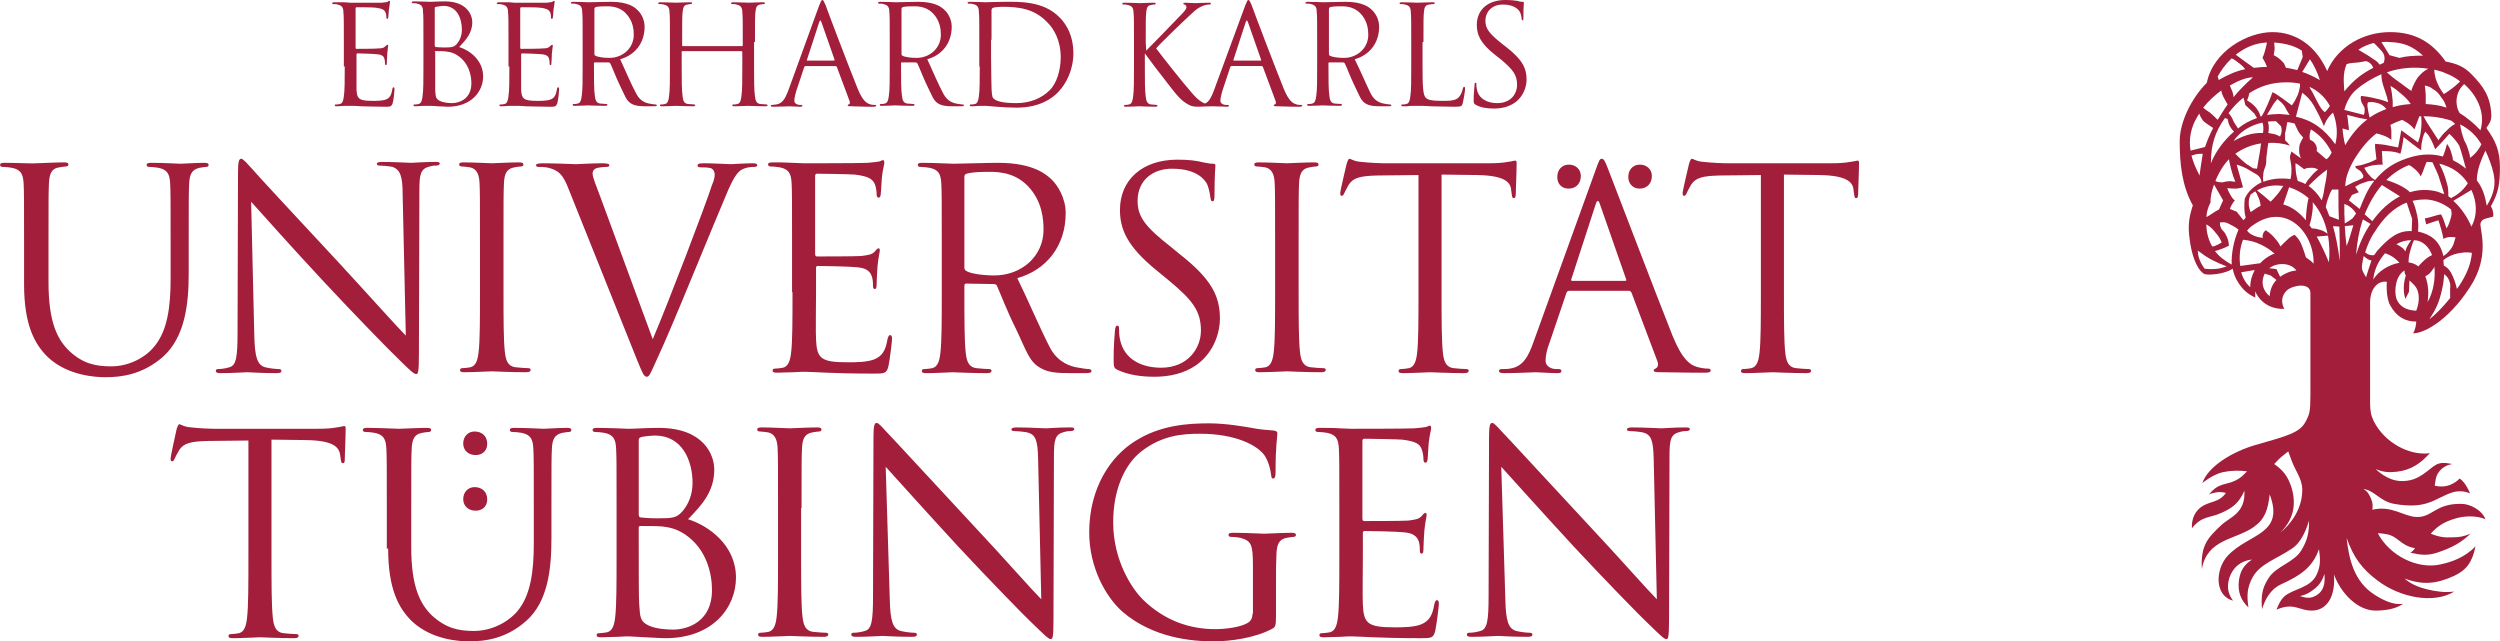
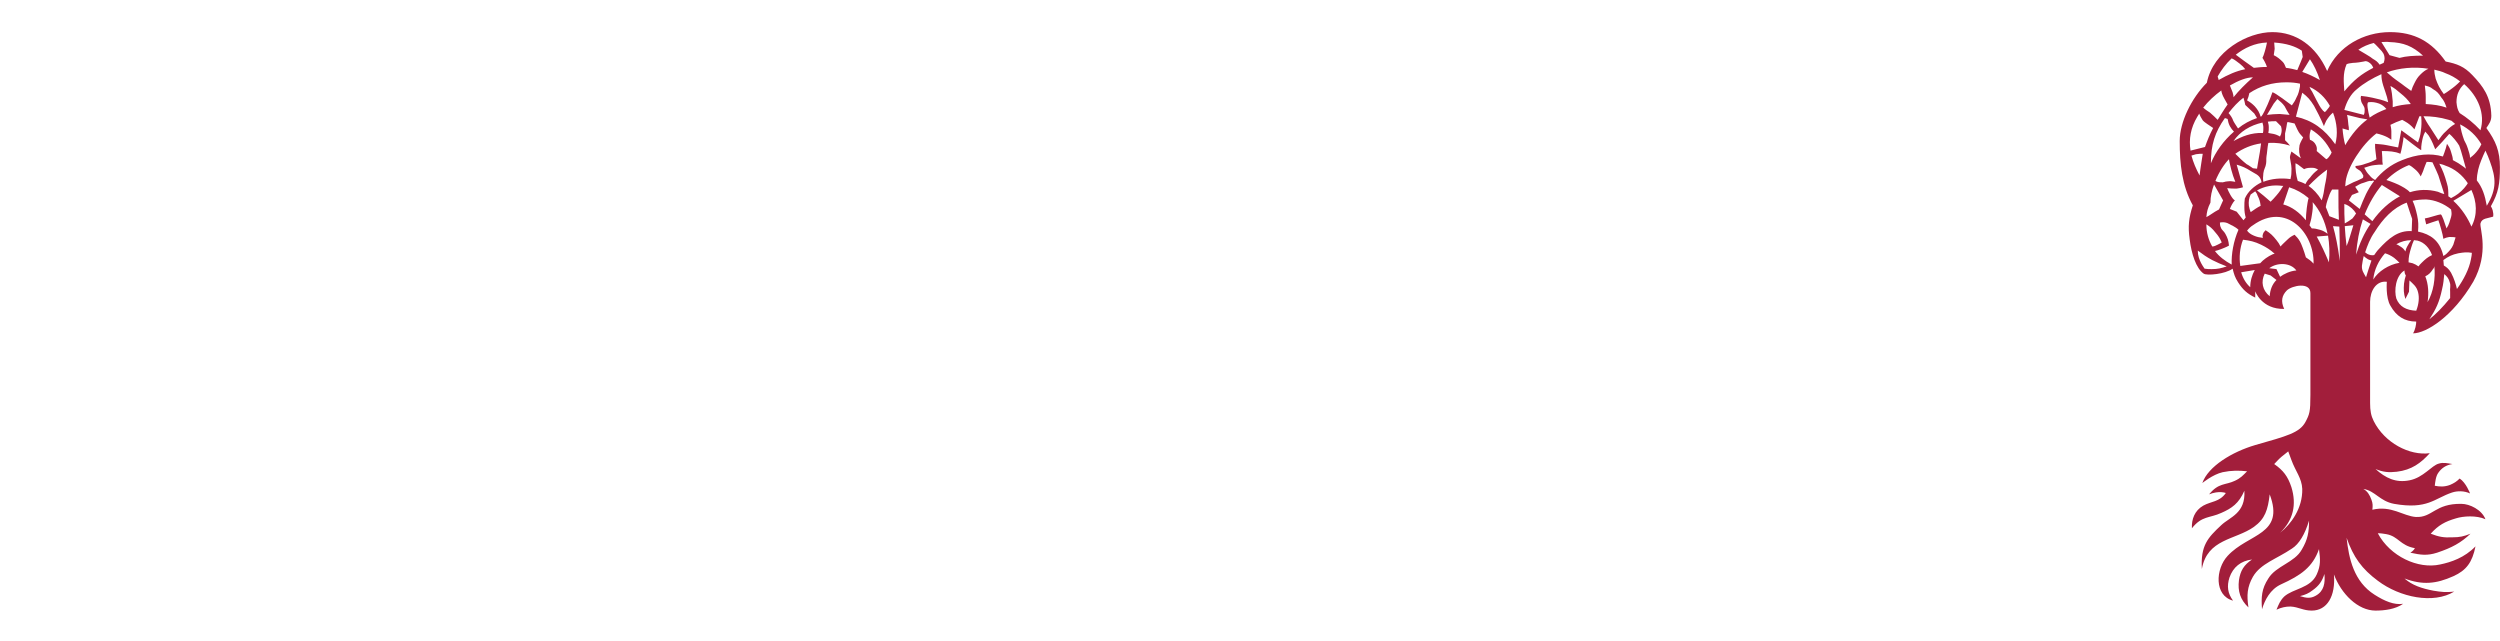
<svg xmlns="http://www.w3.org/2000/svg" id="Ebene_1" data-name="Ebene 1" width="194.98mm" height="50.02mm" viewBox="0 0 552.7 141.8">
  <defs>
    <style>
      .cls-1 {
        fill: #a21e3b;
        fill-rule: evenodd;
      }
    </style>
  </defs>
-   <path class="cls-1" d="M217.8,38c1.9,0,6.1-.3,9.4,3.1,3.3,3.4,3.5,7.6,3.5,9.7,0,5.8-4.8,10.1-10.9,10.1-2.5,0-5.3-.4-6.2-1-.3-.2-.4-.4-.4-.7v-20.1c0-.4.2-.6.5-.7.6-.2,2.3-.4,4.1-.4ZM394.6,38.6l7.7.1c5.9.1,7.4,1.5,7.5,3.4l.1.7c.1.9.2,1,.5,1,.2,0,.4-.2.4-.8,0-.7.2-4.9.2-6.8,0-.4,0-.7-.3-.7-.2,0-.8.2-1.7.3-1,.2-2.4.3-4.4.3h-23c-.7,0-3.1-.1-4.9-.3-1.7-.1-2.3-.7-2.7-.7-.2,0-.5.8-.6,1.2-.1.5-1.4,5.8-1.4,6.4,0,.4.1.6.3.6s.4-.1.6-.6c.2-.4.4-.9,1-1.9,1-1.5,2.5-1.9,6.3-2l9.1-.1v26c0,5.9,0,10.8-.3,13.3-.2,1.8-.6,3.1-1.8,3.4-.6.1-1.3.2-1.8.2-.4,0-.5.2-.5.4,0,.4.3.5,1,.5,1.8,0,5.7-.2,6-.2s4.2.2,7.5.2c.7,0,1-.2,1-.5,0-.2-.1-.4-.5-.4-.6,0-1.9-.1-2.8-.2-1.8-.2-2.2-1.6-2.4-3.4-.3-2.6-.3-7.4-.3-13.3v-26.1h.2ZM318.9,38.6l7.7.1c5.9.1,7.4,1.5,7.5,3.4l.1.7c.1.9.2,1,.5,1,.2,0,.4-.2.4-.8,0-.7.2-4.9.2-6.8,0-.4,0-.7-.3-.7-.2,0-.8.2-1.7.3-1,.2-2.4.3-4.4.3h-23c-.7,0-3.1-.1-4.9-.3-1.7-.1-2.3-.7-2.7-.7-.2,0-.5.8-.6,1.2-.1.5-1.4,5.8-1.4,6.4,0,.4.1.6.3.6s.4-.1.6-.6c.2-.4.4-.9,1-1.9,1-1.5,2.5-1.9,6.3-2l9.1-.1v26c0,5.9,0,10.8-.3,13.3-.2,1.8-.6,3.1-1.8,3.4-.6.1-1.3.2-1.8.2-.4,0-.5.2-.5.4,0,.4.3.5,1,.5,1.8,0,5.7-.2,6-.2s4.2.2,7.5.2c.7,0,1-.2,1-.5,0-.2-.1-.4-.5-.4-.6,0-1.9-.1-2.8-.2-1.8-.2-2.2-1.6-2.4-3.4-.3-2.6-.3-7.4-.3-13.3v-26.1h.2ZM287.1,53.8c0-9.6,0-11.3.1-13.3.1-2.1.6-3.2,2.3-3.5.7-.1,1.1-.2,1.5-.2.2,0,.5-.1.5-.4,0-.4-.3-.5-1-.5-1.8,0-5.7.2-6,.2s-4.2-.2-6.2-.2c-.7,0-1,.1-1,.5,0,.2.2.4.5.4.4,0,1.2.1,1.9.2,1.4.3,2,1.4,2.1,3.4s.1,3.7.1,13.3v10.8c0,5.9,0,10.8-.3,13.3-.2,1.8-.6,3.1-1.8,3.4-.6.1-1.3.2-1.8.2-.4,0-.5.2-.5.4,0,.4.3.5,1,.5,1.8,0,5.7-.2,6-.2s4.2.2,7.6.2c.7,0,1-.2,1-.5,0-.2-.1-.4-.5-.4-.6,0-1.9-.1-2.8-.2-1.8-.2-2.2-1.6-2.4-3.4-.3-2.6-.3-7.4-.3-13.3v-10.7h0ZM255.2,83.3c3.3,0,6.6-.7,9.3-2.6,4.2-3,5.2-7.7,5.2-10.2,0-4.9-1.7-8.7-9-14.4l-1.7-1.4c-5.9-4.6-7.5-6.8-7.5-10.3,0-4.5,3.3-7.1,7.6-7.1,5.7,0,7.3,2.6,7.7,3.3.4.7.7,2.3.8,3.1.1.5.1.8.5.8.3,0,.4-.4.4-1.4,0-4.2.2-6.2.2-6.5s-.1-.4-.6-.4-1-.1-2.1-.3c-1.5-.4-3.3-.6-5.7-.6-7.8,0-12.7,4.5-12.7,11.1,0,4.2,1.5,8,8,13.3l2.8,2.3c5.3,4.4,7.1,6.8,7.1,11.1,0,3.9-2.9,8.2-8.8,8.2-4.1,0-8.2-1.7-9.1-6.3-.2-.9-.2-1.7-.2-2.3,0-.5-.1-.7-.4-.7s-.4.3-.5,1c-.1,1-.3,3.4-.3,6.5,0,1.7.1,1.9.9,2.3,2.4,1.1,5.2,1.5,8.1,1.5ZM175.2,64.6c0,5.9,0,10.8-.3,13.3-.2,1.8-.6,3.1-1.8,3.4-.6.1-1.3.2-1.8.2-.4,0-.5.2-.5.4,0,.4.3.5,1,.5.9,0,2.3-.1,3.6-.1,1.3-.1,2.3-.1,2.5-.1.9,0,2.4.1,4.8.2,2.4.1,5.8.2,10.4.2,2.4,0,2.9,0,3.3-1.6.3-1.3.8-5.5.8-6,0-.4,0-.9-.4-.9-.3,0-.4.2-.6.9-.4,2.5-1.2,3.7-2.8,4.4-1.6.7-4.3.7-5.9.7-6,0-6.9-.8-7.1-5-.1-1.3,0-8.4,0-10.5v-5.4c0-.2.1-.4.4-.4,1,0,7.1.1,8.8.3,2.4.2,2.9,1.3,3.2,2.2.2.8.2,1.4.2,2,0,.3.1.6.4.6.4,0,.4-.7.4-1.2,0-.4.1-2.7.2-3.9.2-2,.5-3.1.5-3.4,0-.4-.1-.5-.3-.5s-.5.3-.9.8c-.6.6-1.4.7-2.9.9-1.4.1-9,.1-9.8.1-.3,0-.4-.2-.4-.6v-17.1c0-.4.1-.6.4-.6.7,0,7.4.1,8.4.2,3.3.4,3.9,1.1,4.4,2.1.3.7.4,1.8.4,2.2,0,.5.1.8.5.8.2,0,.4-.4.4-.7.1-.7.2-3.4.3-4.1.2-1.7.5-2.5.5-2.9,0-.3-.1-.6-.2-.6-.3,0-.6.2-.9.3-.5.1-1.5.2-2.6.3-1.4.1-13.6.1-14.1.1l-2.5-.1c-1.4-.1-3-.1-4.4-.1-.7,0-1,.1-1,.5,0,.2.2.4.5.4.6,0,1.6.1,2.1.2,2,.4,2.5,1.4,2.6,3.5.1,2,.1,3.7.1,13.3v10.8h.1ZM132.7,43.5c-.9-2.4-1.7-4.3-1.7-5.1,0-.4.1-.9.8-1.2.6-.2,1.7-.3,2.3-.3.4,0,.6-.1.6-.4s-.6-.4-1.7-.4c-2.3,0-5.1.2-5.7.2-.7,0-4.2-.2-7.2-.2-1,0-1.6.1-1.6.4,0,.2.1.4.5.4s1.4,0,2.3.2c2.1.6,3.1,1.3,4.4,4.7l15.1,37.7c1.2,2.9,1.5,3.8,2.2,3.8.6,0,.9-1,2.6-4.7,1.4-3,4.2-9.6,7.9-18.6,3.1-7.6,6.2-14.9,6.9-16.6,1.7-4.2,2.6-5.2,3.4-5.8,1.2-.7,2.5-.7,2.9-.7.5,0,.7-.1.7-.4s-.4-.4-1-.4c-1.8,0-4.4.2-4.8.2-.7,0-3.6-.2-6-.2-1,0-1.4.1-1.4.5,0,.3.3.4.7.4.7,0,1.6,0,2.3.2.6.3.8.9.8,1.4,0,.6-.2,1.4-.6,2.3-1.4,4.4-9.6,25.9-13.1,34.1l-11.6-31.5ZM339,75.7c-1.1,3.1-2.3,5.4-5.2,5.8-.5.1-1.3.1-1.8.1-.3,0-.6.1-.6.4,0,.4.4.5,1.2.5,2.9,0,6.3-.2,6.9-.2.7,0,3.3.2,4.8.2.6,0,.9-.1.9-.5,0-.2-.2-.4-.6-.4h-.6c-1,0-2.3-.6-2.3-1.8,0-1.1.3-2.6.9-4.1l3.7-10.9c.1-.3.3-.5.6-.5h13.2c.3,0,.4.1.6.4l5.7,15.1c.4,1,0,1.5-.4,1.7-.2.1-.4.2-.4.4,0,.4.7.4,1.8.4,4.2.1,8.7.1,9.6.1.7,0,1.2-.1,1.2-.5,0-.3-.2-.4-.6-.4-.6,0-1.5-.1-2.5-.4-1.3-.4-3.1-1.4-5.3-6.8-3.7-9.3-13.4-34.7-14.3-37-.7-1.9-1-2.2-1.4-2.2s-.6.4-1.3,2.4l-13.8,38.2ZM347.6,62.1c-.2,0-.3-.1-.2-.4l5.4-16.6c.3-.9.6-.9.9,0l5.8,16.6c.1.2.1.4-.2.4h-11.7ZM362.5,41.7c1.7,0,2.7-1.2,2.7-2.8,0-1.5-1.2-2.5-2.6-2.5-1.9,0-2.6,1.5-2.6,2.6-.1,1.2.7,2.7,2.5,2.7ZM346.8,41.7c1.7,0,2.7-1.2,2.7-2.8,0-1.5-1.2-2.5-2.6-2.5-1.9,0-2.6,1.5-2.6,2.6-.1,1.2.6,2.7,2.5,2.7ZM111.3,53.8c0-9.6,0-11.3.1-13.3.1-2.1.6-3.2,2.3-3.5.7-.1,1.1-.2,1.5-.2.2,0,.5-.1.5-.4,0-.4-.3-.5-1-.5-1.8,0-5.7.2-6,.2s-4.2-.2-6.2-.2c-.7,0-1,.1-1,.5,0,.2.2.4.5.4.4,0,1.2.1,1.9.2,1.4.3,2,1.4,2.1,3.4s.1,3.7.1,13.3v10.8c0,5.9,0,10.8-.3,13.3-.2,1.8-.6,3.1-1.8,3.4-.6.1-1.3.2-1.8.2-.4,0-.5.2-.5.4,0,.4.3.5,1,.5,1.8,0,5.7-.2,6-.2s4.2.2,7.6.2c.7,0,1-.2,1-.5,0-.2-.1-.4-.5-.4-.6,0-1.9-.1-2.8-.2-1.8-.2-2.2-1.6-2.4-3.4-.3-2.6-.3-7.4-.3-13.3v-10.7h0ZM55.5,44.6c2,2.2,8.9,10,16,17.6,6.5,7,15.3,16,16,16.6,3.3,3.3,4,3.9,4.5,3.9.4,0,.6-.3.6-4.4l.1-36c0-3.7.2-5,2.3-5.5.7-.2,1.2-.2,1.5-.2.4,0,.7-.2.7-.4,0-.4-.4-.4-1.1-.4-2.5,0-4.6.2-5.2.2-.7,0-3.6-.2-6.4-.2-.7,0-1.2.1-1.2.4,0,.2.1.4.5.4.5,0,1.9.1,3,.3,1.7.7,2.2,2.1,2.2,6.1l.7,31.2c-2-2-8.7-9.5-14.7-16-9.4-10.1-18.6-20-19.5-21.1-.6-.6-1.7-2-2.2-2s-.7.7-.7,3.1l-.1,35.2c0,5.6-.3,7.4-1.8,7.8-.9.3-2,.4-2.5.4-.3,0-.5.1-.5.4,0,.4.4.5,1,.5,2.8,0,5.4-.2,5.9-.2.6,0,3,.2,6.5.2.7,0,1.1-.1,1.1-.5,0-.2-.2-.4-.5-.4-.6,0-1.9-.1-3.1-.4-1.7-.5-2.3-2.1-2.4-7.1l-.7-29.5ZM5.3,62.8c0,9,2.3,13.3,5.3,16.2,4.4,4.1,10.6,4.4,12.7,4.4,3.6,0,8.2-.6,12.7-4.5,4.9-4.4,5.7-11.7,5.7-18.4v-6.6c0-9.6,0-11.3.1-13.3.1-2.1.6-3.1,2.3-3.5.7-.1,1.1-.2,1.5-.2.2,0,.5-.1.5-.4,0-.4-.3-.5-1-.5-1.8,0-4.7.2-5.2.2-.4,0-3.7-.2-6.5-.2-.7,0-1,.1-1,.5,0,.2.2.4.5.4.6,0,1.6.1,2.1.2,2,.4,2.5,1.4,2.6,3.5.1,2,.1,3.7.1,13.3v7.7c0,6.3-.7,11.5-3.6,15-2.1,2.6-5.8,4.4-9.5,4.4-3.5,0-6.3-.6-9.3-3.4-2.6-2.5-4.6-6.3-4.6-15.2v-8.6c0-9.6,0-11.3.1-13.3.1-2.1.6-3.3,2.3-3.5.7-.1,1.1-.2,1.5-.2.2,0,.5-.1.5-.4,0-.4-.3-.5-1-.5-1.8,0-5.5.2-6.1.2-.5.1-4.3-.1-7-.1-.7,0-1,.1-1,.5,0,.2.2.4.5.4.6,0,1.6.1,2.1.2,2,.4,2.5,1.4,2.6,3.5.1,2,.1,3.7.1,13.3,0,0,0,8.9,0,8.9ZM224.9,61.5c6.4-1.8,10.7-7.1,10.7-14.4,0-3.3-1.8-6.2-3.2-7.5-1-.9-3.8-3.6-11.7-3.6-2.9,0-8.2.2-9.9.2-.7,0-4.2-.2-6.9-.2-.7,0-1,.1-1,.5,0,.2.2.4.5.4.6,0,1.6.1,2.1.2,2,.4,2.5,1.4,2.6,3.5.1,2,.1,3.7.1,13.3v10.8c0,5.9,0,10.7-.3,13.3-.2,1.8-.6,3.1-1.8,3.4-.6.1-1.3.2-1.8.2-.4,0-.5.2-.5.4,0,.4.3.5,1,.5,1.8,0,5.7-.2,5.8-.2.3,0,4.2.2,7.6.2.7,0,1-.2,1-.5,0-.2-.1-.4-.5-.4-.6,0-1.9-.1-2.8-.2-1.8-.2-2.2-1.6-2.4-3.4-.3-2.6-.3-7.4-.3-13.3v-1.5c0-.3.1-.5.4-.5l6,.1c.4,0,.7.1.8.4.9,2,2.2,5.5,4.1,9.3,2.5,5.2,3,7.5,5.6,8.9,1.6.9,3.3,1.1,6.7,1.1h3c1.1,0,1.5-.1,1.5-.5,0-.2-.2-.4-.6-.4-.6,0-1.6-.2-2.8-.4-1-.2-3.9-.9-5.7-4.2-2.2-4.2-4.8-10.4-7.3-15.5ZM107.7,98.1c0-1.7-1.2-2.7-2.8-2.7-1.5,0-2.5,1.2-2.5,2.6,0,1.9,1.5,2.6,2.6,2.6,1.2.1,2.7-.6,2.7-2.5ZM107.7,110.4c0-1.7-1.2-2.7-2.8-2.7-1.5,0-2.5,1.2-2.5,2.6,0,1.9,1.5,2.6,2.6,2.6,1.2.1,2.7-.6,2.7-2.5ZM85.8,121.3c0,8.9,2.3,13.2,5.3,16.1,4.4,4.1,10.5,4.4,12.6,4.4,3.6,0,8.2-.6,12.6-4.5,4.9-4.3,5.6-11.7,5.6-18.3v-6.6c0-9.6,0-11.3.1-13.2.1-2.1.6-3.1,2.3-3.5.7-.1,1.1-.2,1.5-.2.2,0,.5-.1.5-.4,0-.4-.3-.5-1-.5-1.8,0-4.7.2-5.1.2s-3.7-.2-6.5-.2c-.7,0-1,.1-1,.5,0,.2.2.4.5.4.6,0,1.6.1,2.1.2,2,.4,2.5,1.4,2.6,3.5.1,2,.1,3.7.1,13.2v7.7c0,6.3-.7,11.5-3.6,15-2.2,2.6-5.9,4.4-9.6,4.4-3.5,0-6.2-.6-9.3-3.4-2.6-2.5-4.6-6.3-4.6-15.1v-8.6c0-9.6,0-11.3.1-13.2.1-2.1.6-3.2,2.3-3.5.7-.1,1.1-.2,1.5-.2.2,0,.5-.1.5-.4,0-.4-.3-.5-1-.5-1.8,0-5.5.2-6.1.2s-4.3-.2-7-.2c-.7,0-1,.1-1,.5,0,.2.2.4.5.4.6,0,1.6.1,2.1.2,2,.4,2.5,1.4,2.6,3.5.1,2,.1,3.7.1,13.2v8.9h.3ZM60,97.2l7.7.1c5.9.1,7.3,1.5,7.5,3.4l.1.7c.1.9.2,1,.5,1s.4-.2.4-.8c0-.7.2-4.9.2-6.7,0-.4,0-.7-.3-.7s-.8.2-1.7.3c-1,.2-2.4.3-4.3.3h-23c-.7,0-3.1-.1-4.8-.3-1.7-.1-2.3-.7-2.7-.7-.2,0-.5.8-.6,1.2-.1.5-1.3,5.8-1.3,6.4,0,.4.1.6.3.6s.4-.1.6-.6c.2-.4.4-.9,1-1.9,1-1.5,2.5-1.9,6.2-2l9.1-.1v25.9c0,5.9,0,10.7-.3,13.3-.2,1.8-.6,3.1-1.8,3.4-.6.1-1.3.2-1.8.2-.4,0-.5.2-.5.4,0,.4.3.5,1,.5,1.8,0,5.7-.2,6-.2s4.2.2,7.5.2c.7,0,1-.2,1-.5,0-.2-.1-.4-.5-.4-.6,0-1.9-.1-2.8-.2-1.8-.2-2.2-1.6-2.4-3.4-.3-2.8-.3-7.6-.3-13.5v-25.9ZM331.9,103.2c2,2.2,8.9,9.9,16,17.6,6.5,7,15.3,16,16,16.6,3.3,3.2,4,3.9,4.5,3.9.4,0,.6-.3.6-4.4l.1-35.9c0-3.7.2-5,2.3-5.5.7-.2,1.2-.2,1.5-.2.4,0,.7-.2.7-.4,0-.4-.4-.4-1.1-.4-2.5,0-4.5.2-5.2.2s-3.6-.2-6.4-.2c-.7,0-1.2.1-1.2.4,0,.2.1.4.5.4.5,0,1.9.1,3,.3,1.9.5,2.3,1.8,2.4,5.8l.7,31.1c-2-2-8.6-9.5-14.7-16-9.4-10.1-18.5-20-19.5-21-.6-.6-1.7-2-2.2-2s-.7.7-.7,3.1l-.1,35.1c0,5.6-.3,7.4-1.8,7.8-.9.3-2,.4-2.5.4-.3,0-.5.1-.5.4,0,.4.4.5,1,.5,2.8,0,5.3-.2,5.9-.2s3,.2,6.5.2c.7,0,1.1-.1,1.1-.5,0-.2-.2-.4-.5-.4-.6,0-1.9-.1-3.1-.4-1.7-.5-2.3-2.1-2.4-7.1l-.9-29.2ZM296.1,123.1c0,5.9,0,10.7-.3,13.3-.2,1.8-.6,3.1-1.8,3.4-.6.1-1.3.2-1.8.2-.4,0-.5.2-.5.4,0,.4.3.5,1,.5.9,0,2.3-.1,3.6-.1,1.3-.1,2.3-.1,2.5-.1.9,0,2.4.1,4.8.2,2.4.1,5.8.2,10.4.2,2.4,0,2.9,0,3.3-1.6.3-1.3.8-5.5.8-5.9s0-.9-.4-.9c-.3,0-.4.2-.6.9-.4,2.5-1.2,3.7-2.8,4.4-1.6.7-4.3.7-5.9.7-6,0-6.9-.8-7.1-5-.1-1.3,0-8.4,0-10.5v-5.4c0-.2.1-.4.4-.4,1,0,7.1.1,8.8.3,2.4.2,2.9,1.3,3.2,2.1.2.8.2,1.4.2,2,0,.3.1.6.4.6.4,0,.4-.7.4-1.2,0-.4.1-2.7.2-3.9.2-2,.5-3.1.5-3.4,0-.4-.1-.5-.3-.5s-.5.3-.9.8c-.6.6-1.4.7-2.9.9-1.4.1-8.9.1-9.7.1-.3,0-.4-.2-.4-.6v-17c0-.4.1-.6.4-.6.7,0,7.4.1,8.4.2,3.3.4,3.9,1.1,4.3,2.1.3.7.4,1.8.4,2.2,0,.5.1.8.5.8.2,0,.4-.4.4-.7.1-.7.2-3.4.3-4,.2-1.7.5-2.5.5-2.9,0-.3-.1-.6-.2-.6-.3,0-.6.2-.9.3-.5.1-1.5.2-2.6.3-1.4.1-13.6.1-14,.1l-2.5-.1c-1.3-.1-3-.1-4.4-.1-.7,0-1,.1-1,.5,0,.2.2.4.5.4.6,0,1.6.1,2.1.2,2,.4,2.5,1.4,2.6,3.5.1,2,.1,3.7.1,13.2v10.7ZM276.9,135.7c0,1-.4,1.7-1.2,2.1-1.6.9-4.8,1.3-7,1.3-5.6,0-11.2-1.8-16.1-6.6-2.1-2.1-6.5-8.3-6.5-17,0-7.2,2.5-12.7,6.1-15.6,4.7-3.7,9.3-4,13.1-4,7.9,0,12.9,2.6,14.4,5,.9,1.5,1.2,3.2,1.3,4,.1.6.1.9.4.9.4,0,.6-.3.6-1.3,0-6.1.4-7.8.4-8.7,0-.2-.1-.5-.7-.6-1.5-.1-3.7-.3-5-.6-1.2-.2-5.5-1-9.4-1-4.7,0-10.8.4-16.3,3.9-5.5,3.4-10.2,10.4-10.2,20.2,0,7.7,3.6,14.2,7.3,17.5,6.8,5.9,15.5,6.6,20.2,6.6,3.6,0,9.1-.7,13-2.8.7-.4.8-.6.8-3.3v-6.9c0-2.6,0-4.4.1-6.4.1-2.1.6-3.2,2.3-3.5.7-.1,1.1-.2,1.5-.2.2,0,.5-.1.5-.4,0-.4-.3-.5-1-.5-1.8,0-5.7.2-6,.2s-4.2-.2-6.9-.2c-.7,0-1,.1-1,.5,0,.2.2.4.5.4.6,0,1.6.1,2.1.2,2.4.7,2.8,1.3,2.8,6.3v10.5h-.1ZM195.8,103.2c2,2.2,8.9,9.9,16,17.6,6.5,7,15.3,16,16,16.6,3.3,3.2,4,3.9,4.5,3.9.4,0,.6-.3.6-4.4l.1-35.9c0-3.7.2-5,2.3-5.5.7-.2,1.2-.2,1.5-.2.4,0,.7-.2.7-.4,0-.4-.4-.4-1.1-.4-2.5,0-4.5.2-5.2.2s-3.6-.2-6.4-.2c-.7,0-1.2.1-1.2.4,0,.2.1.4.5.4.5,0,1.9.1,3,.3,1.9.5,2.3,1.8,2.4,5.8l.7,31.1c-2-2-8.6-9.5-14.7-16-9.4-10.1-18.5-20-19.5-21-.6-.6-1.7-2-2.2-2s-.7.7-.7,3.1l-.1,35.1c0,5.6-.3,7.4-1.8,7.8-.9.3-2,.4-2.5.4-.3,0-.5.1-.5.4,0,.4.4.5,1,.5,2.8,0,5.3-.2,5.9-.2s3,.2,6.5.2c.7,0,1.1-.1,1.1-.5,0-.2-.2-.4-.5-.4-.6,0-1.9-.1-3.1-.4-1.7-.5-2.3-2.1-2.4-7.1l-.9-29.2ZM177.2,112.3c0-9.6,0-11.3.1-13.2.1-2.1.6-3.2,2.3-3.5.7-.1,1.1-.2,1.5-.2.2,0,.5-.1.5-.4,0-.4-.3-.5-1-.5-1.8,0-5.7.2-6,.2s-4.2-.2-6.2-.2c-.7,0-1,.1-1,.5,0,.2.2.4.5.4.4,0,1.2.1,1.9.2,1.3.3,2,1.3,2.1,3.4.1,2,.1,3.7.1,13.2v10.8c0,5.9,0,10.7-.3,13.3-.2,1.8-.6,3.1-1.8,3.4-.6.1-1.3.2-1.8.2-.4,0-.5.2-.5.4,0,.4.3.5,1,.5,1.8,0,5.7-.2,6-.2s4.2.2,7.5.2c.7,0,1-.2,1-.5,0-.2-.1-.4-.5-.4-.6,0-1.9-.1-2.8-.2-1.8-.2-2.2-1.6-2.4-3.4-.3-2.6-.3-7.4-.3-13.3v-10.7h.1ZM136.3,123.1c0,5.9,0,10.7-.3,13.3-.2,1.8-.6,3.1-1.8,3.4-.6.1-1.3.2-1.8.2-.4,0-.5.2-.5.4,0,.4.3.5,1,.5.9,0,2.3-.1,3.6-.1,1.3-.1,2.3-.1,2.5-.1s2,.1,3.7.2c1.8.1,3.7.2,4.4.2,10.5,0,15.6-6.8,15.6-13.4,0-7.2-6.1-11.5-10.6-12.9,2.9-3,5.8-6,5.8-11,0-3.1-2.2-9.2-12.3-9.2-2.8,0-5.2.2-6.7.2-.3,0-4.2-.2-6.9-.2-.7,0-1,.1-1,.5,0,.2.2.4.5.4.6,0,1.6.1,2.1.2,2,.4,2.5,1.4,2.6,3.5.1,2,.1,3.7.1,13.2v10.7h0ZM141.2,97.3c0-.4.2-.6.7-.7,1-.2,2.3-.3,2.9-.3,6,0,8.3,5.5,8.3,10.5,0,2.5-.9,4.7-2.2,6.2s-2.1,1.6-5.6,1.6c-2.3,0-3.4-.2-3.7-.2-.3-.1-.4-.2-.4-.7v-16.4ZM141.2,116.7c0-.3.1-.4.4-.4.9,0,4,0,4.8.1,1.5.2,3,.4,5.1,1.8,4.7,3.2,5.9,8.6,5.9,12.3,0,6.9-5.3,8.7-8.6,8.7-1.1,0-3.7-.1-5.4-.9-1.9-.9-1.9-1.8-2.1-4.8-.1-.9-.1-8.5-.1-13.2v-3.6h0ZM112.6,14.7c0,2.9,0,5.4-.2,6.6-.1.9-.3,1.6-.9,1.7-.3.1-.6.1-.9.1-.2,0-.2.1-.2.2,0,.2.2.2.5.2.5,0,1.2-.1,1.8-.1h1.2c.5,0,1.2,0,2.4.1,1.2,0,2.9.1,5.2.1,1.2,0,1.4,0,1.7-.8.2-.6.4-2.7.4-3,0-.2,0-.5-.2-.5s-.2.1-.3.5c-.2,1.3-.6,1.9-1.4,2.2-.8.3-2.1.3-2.9.3-3,0-3.5-.4-3.6-2.5v-7.8c0-.1.1-.2.2-.2.5,0,3.6.1,4.4.2,1.2.1,1.5.6,1.6,1.1.1.4.1.7.1,1,0,.2.1.3.2.3.2,0,.2-.3.2-.6,0-.2.1-1.3.1-2,.1-1,.2-1.5.2-1.7s-.1-.2-.2-.2-.2.2-.5.4c-.3.3-.7.4-1.4.4-.7.1-4.5.1-4.9.1-.2,0-.2-.1-.2-.3V1.9c0-.2.1-.3.2-.3.3,0,3.7,0,4.2.1,1.7.2,2,.6,2.2,1,.2.4.2.9.2,1.1s.1.4.2.4.2-.2.2-.3c.1-.4.1-1.7.2-2,.1-.9.2-1.2.2-1.4s0-.3-.1-.3c-.2,0-.3.1-.4.2-.2.1-.7.1-1.3.2h-7l-1.3-.1h-2.2c-.3,0-.5.1-.5.2s.1.2.2.2c.3,0,.8,0,1,.1,1,.2,1.3.7,1.3,1.7.1,1,.1,1.8.1,6.6v5.4h.2ZM76.2,14.7c0,2.9,0,5.4-.2,6.6-.1.9-.3,1.6-.9,1.7-.3.1-.6.1-.9.1-.2,0-.2.1-.2.2,0,.2.2.2.5.2.5,0,1.2-.1,1.8-.1h1.2c.5,0,1.2,0,2.4.1,1.2,0,2.9.1,5.2.1,1.2,0,1.4,0,1.7-.8.2-.6.4-2.7.4-3,0-.2,0-.5-.2-.5s-.2.1-.3.5c-.2,1.3-.6,1.9-1.4,2.2-.8.3-2.1.3-2.9.3-3,0-3.5-.4-3.6-2.5v-7.8c0-.1.1-.2.2-.2.5,0,3.6.1,4.4.2,1.2.1,1.5.6,1.6,1.1.1.4.1.7.1,1,0,.2.1.3.2.3.2,0,.2-.3.2-.6,0-.2.1-1.3.1-2,.1-1,.2-1.5.2-1.7s-.1-.2-.2-.2-.2.2-.5.4c-.3.3-.7.4-1.4.4-.7.1-4.5.1-4.9.1-.2,0-.2-.1-.2-.3V1.9c0-.2.1-.3.2-.3.3,0,3.7,0,4.2.1,1.7.2,2,.6,2.2,1,.2.4.2.9.2,1.1s.1.4.2.4.2-.2.2-.3c.1-.4.1-1.7.2-2,.1-.9.2-1.2.2-1.4s0-.3-.1-.3c-.2,0-.3.1-.4.2-.2.1-.7.1-1.3.2h-7l-1.3-.1h-2.2c-.3,0-.5.1-.5.2s.1.2.2.2c.3,0,.8,0,1,.1,1,.2,1.3.7,1.3,1.7.1,1,.1,1.8.1,6.6v5.4h.2ZM93.6,14.7c0,2.9,0,5.4-.2,6.6-.1.9-.3,1.6-.9,1.7-.3.1-.6.1-.9.1-.2,0-.2.1-.2.2,0,.2.2.2.5.2.5,0,1.2-.1,1.8-.1h1.2c.1,0,1,0,1.9.1.9,0,1.9.1,2.2.1,5.2,0,7.8-3.4,7.8-6.7,0-3.6-3-5.8-5.3-6.5,1.4-1.5,2.9-3,2.9-5.5,0-1.5-1.1-4.6-6.1-4.6-1.4,0-2.6.1-3.3.1-.2,0-2.1-.1-3.5-.1-.3,0-.5.1-.5.2s.1.2.2.2c.3,0,.8,0,1,.1,1,.2,1.3.7,1.3,1.7.1,1,.1,1.8.1,6.6v5.6ZM96.1,1.8c0-.2.1-.3.4-.3.5-.1,1.1-.2,1.5-.2,3,0,4.1,2.7,4.1,5.3,0,1.3-.5,2.4-1.1,3.1-.6.7-1.1.8-2.8.8-1.1,0-1.7-.1-1.9-.1q-.2-.1-.2-.3V1.8ZM96.1,11.5c0-.2.1-.2.2-.2.5,0,2,0,2.4.1.7.1,1.5.2,2.5.9,2.4,1.6,3,4.3,3,6.1,0,3.5-2.7,4.4-4.3,4.4-.6,0-1.9-.1-2.7-.5-.9-.5-.9-.9-1-2.4v-8.4h-.1ZM166.9,9.3c0-4.8,0-5.6.1-6.6.1-1.1.3-1.6,1.1-1.7.4-.1.6-.1.8-.1.1,0,.2-.1.2-.2,0-.2-.2-.2-.5-.2-.9,0-2.8.1-3,.1s-2.1-.1-3.5-.1c-.3,0-.5.1-.5.2s.1.2.2.2c.3,0,.8,0,1,.1,1,.2,1.3.7,1.3,1.7.1,1,.1,1.8.1,6.6v.7c0,.2-.1.2-.2.2h-13c-.1,0-.2,0-.2-.2v-.7c0-4.8,0-5.6.1-6.6.1-1.1.3-1.6,1.1-1.7.4-.1.6-.1.8-.1.1,0,.2-.1.2-.2,0-.2-.2-.2-.5-.2-.9,0-2.8.1-3,.1s-2.1-.1-3.5-.1c-.3,0-.5.1-.5.2s.1.2.2.2c.3,0,.8,0,1,.1,1,.2,1.3.7,1.3,1.7.1,1,.1,1.8.1,6.6v5.4c0,2.9,0,5.4-.2,6.6-.1.9-.3,1.6-.9,1.7-.3.1-.6.1-.9.1-.2,0-.2.1-.2.2,0,.2.2.2.5.2.9,0,2.8-.1,3-.1s2.1.1,3.8.1c.3,0,.5-.1.5-.2s-.1-.2-.2-.2c-.3,0-.9-.1-1.4-.1-.9-.1-1.1-.8-1.2-1.7-.2-1.3-.2-3.7-.2-6.6v-3.2c0-.2.1-.2.2-.2h13c.1,0,.2.1.2.2v3.2c0,2.9,0,5.4-.2,6.6-.1.9-.3,1.6-.9,1.7-.3.1-.6.1-.9.1-.2,0-.2.1-.2.2,0,.2.2.2.5.2.9,0,2.8-.1,3-.1s2.1.1,3.8.1c.3,0,.5-.1.5-.2s-.1-.2-.2-.2c-.3,0-.9-.1-1.4-.1-.9-.1-1.1-.8-1.2-1.7-.2-1.3-.2-3.7-.2-6.6v-5.4h.2ZM205,13.1c3.2-.9,5.4-3.5,5.4-7.2,0-1.7-.9-3.1-1.6-3.7-.5-.5-1.9-1.8-5.8-1.8-1.4,0-4.1.1-4.9.1-.4,0-2.1-.1-3.5-.1-.3,0-.5.1-.5.2s.1.2.2.2c.3,0,.8,0,1,.1,1,.2,1.3.7,1.3,1.7.1,1,.1,1.8.1,6.6v5.4c0,2.9,0,5.4-.2,6.6-.1.9-.3,1.6-.9,1.7-.3.1-.6.1-.9.1-.2,0-.2.1-.2.2,0,.2.2.2.5.2.9,0,2.8-.1,2.9-.1.2,0,2.1.1,3.8.1.3,0,.5-.1.5-.2s-.1-.2-.2-.2c-.3,0-.9-.1-1.4-.1-.9-.1-1.1-.8-1.2-1.7-.2-1.3-.2-3.7-.2-6.6v-.6c0-.2.1-.2.2-.2h3c.2,0,.3.1.4.2.5,1,1.1,2.7,2,4.6,1.3,2.6,1.5,3.7,2.8,4.4.8.4,1.6.5,3.3.5h1.5c.6,0,.7-.1.7-.2s-.1-.2-.3-.2c-.3,0-.8-.1-1.4-.2-.5-.1-1.9-.4-2.8-2.1-1.1-2-2.4-5.1-3.6-7.7ZM201.5,1.4c.9,0,3-.2,4.7,1.5,1.7,1.7,1.8,3.8,1.8,4.8,0,2.9-2.4,5.1-5.4,5.1-1.3,0-2.7-.2-3.1-.5-.2-.1-.2-.2-.2-.4V2c0-.2.1-.3.2-.4.2-.1,1-.2,2-.2ZM219.2,8.8V2.3c0-.3.1-.5.4-.6.2-.1,1.4-.2,2-.2,3.6,0,7.1.4,10,3.5,1.3,1.3,2.9,3.8,2.9,7.7,0,2.8-.9,5.8-2.5,7.3-1.8,1.8-4.4,2.8-7.3,2.8-3.6,0-4.8-.6-5.2-1.2-.2-.3-.3-1.6-.3-2.3,0-.6-.1-3.4-.1-6.6v-3.9h.1ZM216.6,14.7c0,2.9,0,5.4-.2,6.6-.1.9-.3,1.6-.9,1.7-.3.1-.6.1-.9.1-.2,0-.2.1-.2.2,0,.2.2.2.5.2.5,0,1.2-.1,1.8-.1h1.2c.2,0,1.2.1,2.5.2s2.9.2,4.3.2c5.2,0,8-2.1,9.3-3.5,1.7-1.8,3.3-4.8,3.3-8.6,0-3.6-1.4-6.2-3-7.8-3.6-3.8-9.3-3.5-12.3-3.5-1.8,0-3.8.1-4.1.1-.2,0-2.1-.1-3.5-.1-.3,0-.5.1-.5.2s.1.2.2.2c.3,0,.8,0,1,.1,1,.2,1.3.7,1.3,1.7.1,1,.1,1.8.1,6.6v5.5h.1ZM137.1,13.1c3.2-.9,5.4-3.5,5.4-7.2,0-1.7-.9-3.1-1.6-3.7-.5-.5-1.9-1.8-5.8-1.8-1.4,0-4.1.1-4.9.1-.4,0-2.1-.1-3.5-.1-.3,0-.5.1-.5.2s.1.2.2.2c.3,0,.8,0,1,.1,1,.2,1.3.7,1.3,1.7.1,1,.1,1.8.1,6.6v5.4c0,2.9,0,5.4-.2,6.6-.1.9-.3,1.6-.9,1.7-.3.1-.6.1-.9.1-.2,0-.2.1-.2.2,0,.2.2.2.5.2.9,0,2.8-.1,2.9-.1.2,0,2.1.1,3.8.1.3,0,.5-.1.5-.2s-.1-.2-.2-.2c-.3,0-1-.1-1.4-.1-.9-.1-1.1-.8-1.2-1.7-.2-1.3-.2-3.7-.2-6.6v-.6c0-.2.1-.2.2-.2h3c.2,0,.3.1.4.2.5,1,1.1,2.7,2,4.6,1.3,2.6,1.5,3.7,2.8,4.4.8.4,1.6.5,3.3.5h1.5c.6,0,.7-.1.7-.2s-.1-.2-.3-.2c-.3,0-.8-.1-1.4-.2-.5-.1-1.9-.4-2.8-2.1-1.1-2-2.4-5.1-3.6-7.7ZM133.6,1.4c.9,0,3-.2,4.7,1.5,1.7,1.7,1.8,3.8,1.8,4.8,0,2.9-2.4,5.1-5.4,5.1-1.3,0-2.6-.2-3.1-.5-.2-.1-.2-.2-.2-.4V2c0-.2.1-.3.2-.4.2-.1,1-.2,2-.2ZM178.5,13.4c-.1,0-.2-.1-.1-.2l2.7-8.3c.2-.5.3-.5.5,0l2.9,8.3c0,.1,0,.2-.1.2h-5.9ZM174.2,20.2c-.6,1.5-1.2,2.7-2.6,2.9-.2,0-.7.1-.9.1s-.3.1-.3.2c0,.2.2.2.6.2,1.4,0,3.1-.1,3.5-.1.3,0,1.7.1,2.4.1.3,0,.5-.1.5-.2s-.1-.2-.3-.2h-.3c-.5,0-1.2-.3-1.2-.9s.2-1.3.4-2.1l1.8-5.4c.1-.2.2-.2.3-.2h6.6c.2,0,.2.1.3.2l2.8,7.5c.2.5,0,.8-.2.8-.1,0-.2.1-.2.2,0,.2.3.2.9.2,2.1.1,4.4.1,4.8.1.3,0,.6-.1.6-.2,0-.2-.1-.2-.3-.2-.3,0-.8,0-1.2-.2-.6-.2-1.5-.7-2.6-3.4-1.9-4.7-6.7-17.3-7.1-18.5C182.1.2,182,0,181.8,0s-.3.2-.7,1.2l-6.9,19ZM272.8,13.4c-.1,0-.2-.1-.1-.2l2.7-8.3c.2-.5.3-.5.5,0l2.9,8.3c0,.1,0,.2-.1.2h-5.9ZM271.2,23.6c.3,0,.5-.1.5-.2s-.1-.2-.3-.2h-.4c-.5,0-1.2-.3-1.2-.9s.2-1.3.4-2.1l1.8-5.4c.1-.2.2-.2.3-.2h6.6c.2,0,.2.1.3.2l2.8,7.5c.2.5,0,.8-.2.8-.1,0-.2.1-.2.2,0,.2.3.2.9.2,2.1.1,4.3.1,4.8.1.3,0,.6-.1.6-.2,0-.2-.1-.2-.3-.2-.3,0-.8,0-1.2-.2-.6-.2-1.5-.7-2.6-3.4-1.9-4.7-6.7-17.3-7.1-18.5-.4-.9-.5-1.1-.7-1.1s-.3.2-.7,1.2l-7,19c-.5,1.3-1,2.3-1.9,2.7-.8-.3-1.6-.9-2.6-2-2.3-2.6-7.1-8.7-8.2-10.2.6-.8,6-6,6.8-6.7,1.4-1.3,2.1-2.1,3.3-2.6.6-.3,1.3-.4,1.7-.4.2,0,.3-.1.3-.2,0-.2-.1-.2-.5-.2-.8,0-2.8.1-2.9.1-.7,0-1.7-.1-2.3-.1-.2,0-.4.1-.4.2s.1.2.3.2c.2.1.4.3.4.6,0,.5-.8,1.3-1.7,2.2-1.1,1.2-6.6,6.8-7.2,7.4l-.1-1.8c0-4.8,0-5.6.1-6.6.1-1.1.3-1.6,1.1-1.7.4-.1.6-.1.8-.1.1,0,.2-.1.2-.2,0-.2-.2-.2-.5-.2-.9,0-2.7.1-3,.1-.2,0-2-.1-3.4-.1-.3,0-.5.1-.5.2s.1.2.2.2c.3,0,.8,0,1,.1,1,.2,1.3.7,1.3,1.7.1,1,.1,1.8.1,6.6v5.4c0,2.9,0,5.4-.2,6.6-.1.9-.3,1.6-.9,1.7-.3.1-.6.1-.9.1-.2,0-.2.1-.2.2,0,.2.2.2.5.2.9,0,2.7-.1,2.9-.1s2,.1,3.5.1c.3,0,.5-.1.5-.2s-.1-.2-.2-.2c-.3,0-.8-.1-1.2-.1-.9-.1-1.1-.8-1.2-1.7-.2-1.3-.2-3.7-.2-6.6v-3c.7,1,3.5,4.7,5.4,7.1,1.6,2.1,2.8,3.5,4.2,4.2.6.3.8.5,2.3.5,0,0,2-.1,3.1-.1,1.3,0,2.3.1,3.1.1ZM330.3,24c1.7,0,3.3-.4,4.6-1.3,2.1-1.5,2.6-3.8,2.6-5.1,0-2.5-.9-4.4-4.5-7.2l-.9-.7c-2.9-2.3-3.7-3.4-3.7-5.1,0-2.2,1.7-3.6,3.8-3.6,2.8,0,3.6,1.3,3.8,1.6.2.3.4,1.2.4,1.5,0,.2.1.4.2.4.2,0,.2-.2.2-.7,0-2.1.1-3.1.1-3.2,0-.2-.1-.2-.3-.2s-.5,0-1.1-.2C334.9.1,334,0,332.8,0c-3.9,0-6.3,2.2-6.3,5.5,0,2.1.7,4,4,6.6l1.4,1.1c2.6,2.2,3.5,3.4,3.5,5.5s-1.4,4.1-4.4,4.1c-2.1,0-4.1-.9-4.5-3.1-.1-.4-.1-.9-.1-1.1s0-.3-.2-.3-.2.2-.2.5c0,.5-.2,1.7-.2,3.2,0,.8,0,.9.5,1.2,1.1.6,2.5.8,4,.8ZM314.7,9.3c0-4.8,0-5.6.1-6.6.1-1.1.3-1.6,1.2-1.7.4-.1.8-.1,1-.1.1,0,.2-.1.2-.2,0-.2-.2-.2-.5-.2-.9,0-3.2.1-3.3.1-.2,0-2.1-.1-3.5-.1-.3,0-.5.1-.5.2s.1.2.2.2c.3,0,.8,0,1,.1,1,.2,1.3.7,1.3,1.7.1,1,.1,1.8.1,6.6v5.4c0,2.9,0,5.4-.2,6.6-.1.9-.3,1.6-.9,1.7-.3.1-.6.1-.9.1-.2,0-.2.1-.2.2,0,.2.2.2.5.2.5,0,1.1,0,1.7-.1h1.3c.9,0,1.8,0,3.1.1,1.3,0,2.9.1,5.1.1,1.6,0,1.7-.1,1.9-.8.2-.9.5-2.7.5-3.1,0-.3,0-.5-.2-.5s-.2.2-.3.4c-.1.6-.4,1.3-.8,1.8-.7.9-2.1.9-3.7.9-2.4,0-3.2-.2-3.7-.7-.6-.6-.7-2.5-.7-7v-5.3h.2ZM299.5,13.1c3.2-.9,5.4-3.5,5.4-7.2,0-1.7-.9-3.1-1.6-3.7-.5-.5-1.9-1.8-5.8-1.8-1.4,0-4.1.1-4.9.1-.4,0-2.1-.1-3.5-.1-.3,0-.5.1-.5.2s.1.2.2.2c.3,0,.8,0,1,.1,1,.2,1.3.7,1.3,1.7.1,1,.1,1.8.1,6.6v5.4c0,2.9,0,5.4-.2,6.6-.1.9-.3,1.6-.9,1.7-.3.1-.6.1-.9.1-.2,0-.2.1-.2.2,0,.2.2.2.5.2.9,0,2.8-.1,2.9-.1.2,0,2.1.1,3.8.1.3,0,.5-.1.5-.2s-.1-.2-.2-.2c-.3,0-1-.1-1.4-.1-.9-.1-1.1-.8-1.2-1.7-.2-1.3-.2-3.7-.2-6.6v-.6c0-.2.1-.2.2-.2h3c.2,0,.3.1.4.2.5,1,1.1,2.7,2,4.6,1.3,2.6,1.5,3.7,2.8,4.4.8.4,1.6.5,3.3.5h1.5c.6,0,.7-.1.7-.2s-.1-.2-.3-.2c-.3,0-.8-.1-1.4-.2-.5-.1-1.9-.4-2.8-2.1-1-2-2.3-5.1-3.6-7.7ZM296,1.4c.9,0,3-.2,4.7,1.5,1.7,1.7,1.8,3.8,1.8,4.8,0,2.9-2.4,5.1-5.4,5.1-1.3,0-2.7-.2-3.1-.5-.2-.1-.2-.2-.2-.4V2c0-.2.1-.3.2-.4.2-.1,1.1-.2,2-.2Z" />
-   <path class="cls-1" d="M531.6,59.8c0,.5.1.8.3,1.1-.2.6-.3,1.1-.4,1.8-.1,1.3-.1,2.1.3,3.4l.8-1.6.1-2.5c.7.7,1.6,1.3,1.9,2.6.3,1.1.2,2.6-.4,4.1-2.2-.1-3.7-.9-4.4-2.7-.5-1.7-.2-5,1.8-6.2ZM501.7,59.3c1.7-1.3,4.7-1.3,6,.5-1.4.1-2.8.8-3.6,1.4l-.8-1.7-1.6-.2ZM501.8,65.5c-1.6-1.3-2-3.2-1.1-5l1.3.4,1.3,1c-.9.9-1.4,2.1-1.5,3.6ZM510.7,13.1c.9,1.3,1.6,2.8,2.2,4.6-1.4-.8-2.7-1.4-3.9-1.8l1.7-2.8ZM502.8,9.4c2.7.2,4.6.8,6.1,1.8l.2,1.4s-.7,1.8-1.2,2.9c-.8-.2-1.6-.4-2.5-.5-.2-.5-.4-1-.7-1.3-.7-.7-1.2-1.1-2-1.5l.2-1.4-.1-1.4ZM494.3,12.1c1.9-1.5,4.2-2.6,6.9-2.7-.2,1.1-.7,2.9-1,3.4.1.1.8,1.3,1,2-1.1,0-2,.1-2.9.2-1-.7-3.1-2.2-4-2.9ZM490.3,16.9c.8-1.4,1.8-2.8,3.1-4,.7.3,1.1.7,1.8,1.2.5.4.8.7,1.2,1.2-2,.4-3.8,1.2-5.9,2.4,0-.1,0-.3-.1-.4l-.1-.4ZM523.9,13.9c.4.3.6.6.8,1.1-2.7,1.4-4.3,2.7-6.4,5.2-.1-1.9-.4-3.9.5-6,.4-.2.8-.2,1.4-.3.7,0,2-.2,2.4-.3.5-.2.9,0,1.3.3ZM526.5,9.3c.6,0,1.2-.1,1.8,0,3.1.1,5.1.9,7.4,3-2,0-3.7.1-5.2.5l-2.2-.6-1.8-2.9ZM521.4,11c1-.7,2.2-1.2,3.4-1.5.5.4,1,1,1.3,1.3.7.7,1.1,1.2,1.1,2.2,0,.3-.1.6-.2.9l-.9.4c-.4-.6-.8-.9-1.5-1.3-.4-.4-2.4-1.5-3.2-2ZM527.6,24.1c-1.3.5-2.6,1.1-3.7,1.9-.4-1.6-.7-3.2-.3-3.4.9-.1,1.5,0,2.4.3.7.3,1.1.6,1.6,1.2ZM533,23c-1.4.1-2.8.3-4,.7v-1.3c-.1-1.3-.2-2.1-.5-3.4.9.5,1.4.9,2.2,1.6,1,.8,1.6,1.4,2.3,2.4ZM540.9,23.8c-1.4-.5-2.9-.7-4.6-.8v-1.6c0-1-.1-1.5-.2-2.5.8.2,1.2.3,1.8.8.9.5,1.3,1,1.8,1.8.7.8.9,1.4,1.2,2.3ZM544.8,18.6c3.1,2.7,4.7,6.6,3.6,10.2-1.5-1.6-3-2.8-4.6-3.8-.5-.8-.6-1.4-.7-2.4,0-1.6.5-2.9,1.7-4ZM538.2,15.4c.8.2,1.7.4,2.5.8,1.1.4,2.2,1,3.2,1.8-.8.8-1.4,1.3-2.4,2-.4.3-.7.5-1.2.8-.9-1.2-1.3-2-1.8-3.4-.2-.8-.3-1.3-.3-2ZM527.7,16c2.8-1,6-1.3,9.2-.8-.7.3-1.2.7-1.8,1.3s-.9,1.1-1.3,1.9c-.3.6-.5,1-.7,1.7l-1.4-1c-1-.8-1.7-1.2-2.7-2-.5-.4-.8-.7-1.3-1.1ZM518.3,24.3c.5-1.8,1.4-3.5,2.8-4.6,1.5-1.3,3.4-2.4,5.4-3.3,0,.9.1,1.5.4,2.5.2.6.3.9.5,1.5.3.8.4,1.3.6,2.2-1.3-.5-2.1-.7-3.5-1-1-.2-1.5-.3-2.5-.4-.1.4-.1.6,0,1,.1.8.8,1.2.8,2,0,.5,0,.8-.2,1.2l-4.3-1.1ZM518.5,32.1c-.3-1.1-.5-2.4-.6-3.7l1.4.4c0-.5,0-.8-.1-1.2-.1-.9-.1-1.4-.3-2.2,1.1.3,1.7.4,2.8.7.7.1,1.1.2,1.7.3-1.8,1.3-3.5,3.3-4.9,5.7ZM485.9,55.4c1.2.9,1.9,1.4,3.2,2.1,1.2.6,1.9.9,3.2,1.4-1.2.4-2,.6-3.3.6-.6,0-1,0-1.6-.1,0-.1-1.5-1.8-1.5-4ZM546.4,42c1.2,2.6,1.4,5.5,0,8.1-.7-1.7-2.1-4-4-5.7l4-2.4ZM539.3,36.2c.4.1.9.2,1.3.4,2.1.7,3.8,2.1,5,3.9-.2.4-.5.7-.8,1.1-.9,1-1.7,1.6-2.9,2.2-.2-.1-.4-.3-.6-.4,0-1,0-1.9-.3-2.8-.5-1.8-.9-2.9-1.7-4.4ZM524.1,49.5c-1.4,2-2.4,4.3-3.2,6.8.2-2.8.7-5.4,1.5-7.8l1.7,1ZM530.6,43.4c-2.3,1.2-4.4,3.1-6.1,5.5l-1.7-1.5c1-2.5,2.3-4.7,3.8-6.5l4,2.5ZM539,42.4c-2.2-.6-4.3-.5-6.2.1-.6-.7-2-1.4-2-1.4-.5-.3-2.2-1-3.2-1.3,1.5-1.5,3.2-2.6,5-3.3.5.2.8.5,1.3.9.6.5.9.9,1.3,1.6.3-.7.5-1,.7-1.7.2-.6.4-1,.6-1.5.4,0,.9,0,1.3.1.6,1.2,1.3,2.9,1.3,2.9l1.3,4.1c-.5-.1-.9-.3-1.4-.5ZM524.9,40c-.7.9-1.3,1.9-1.8,2.9-.5,1.1-1,2.2-1.4,3.3l-2.4-1.9.7-1.2,1.5-.6-.8-1.2c.7-.4,1.1-.7,1.9-.9.7-.2,1.1-.5,1.8-.4.1-.1.3-.1.5,0ZM545.2,37.3l-.5-.4c-.8-.6-1.6-1.1-2.4-1.5,0-.6-.2-1.1-.4-1.8s-.4-1.1-.9-1.8c-.2.8-.3,1.2-.6,2l-.3.8c-2.8-.8-5.8-.5-9,.8-2.6,1-4.5,2.6-6,4.4-.5-.3-.8-.5-1.2-1-.6-.6-.8-1-1.2-1.7.9-.3,1.4-.5,2.3-.6.7-.1,1.1-.1,1.8-.1-.1-.6-.1-.9-.1-1.5s-.1-.9-.1-1.5c.9,0,1.3,0,2.2.1.7.1,1.2.2,1.9.5.2-.5.7-3.3.7-3.7.4.3,3.4,2.7,3.9,2.9,0-.6,0-.9.1-1.5.2-1.1.3-1.7.8-2.6.4.5.7.7,1,1.3.4.6,1.1,2.3,1.2,2.6.6-.7,1-1,1.6-1.7s.9-1,1.5-1.7c.7.5,1.8,1.9,2.2,2.6.4.9,1.3,4.5,1.5,5.1ZM549.5,33.3c.4.8.7,1.6,1,2.4,1.3,3.6,1.6,6-.7,9.8-.4-2.3-1-4.1-2.2-5.6,0-.8.1-1.5.3-2.4.3-1.3,1-2.9,1.6-4.2ZM543.9,27.5c2,1,3.6,2.5,4.7,4.4-.2.4-.4.8-.7,1.2-.6.8-1,1.2-1.8,1.8,0-.7-.3-1.4-.5-2.1-.3-.9-.4-1-.8-1.8-.5-1.4-.7-2.2-.9-3.5ZM535.8,25.7c1.7,0,3.6.2,5.6.8l.6.2.8.7c-.9.5-1.3.9-2,1.6-.8.7-1.1,1.2-1.7,2-.7-1.1-1.1-1.7-1.8-2.8-.7-1-1-1.6-1.5-2.5ZM518.5,41.2c0-.4.1-.8.1-1.1.4-3.1,3.5-8.1,6.8-10.6.5.1.8.2,1.4.4.8.3,1.2.5,1.9,1v-1.8c0-.6-.1-1-.2-1.5.8-.4,1.7-.8,2.6-1.1.4.2.7.4,1.2.7.7.5,1,.8,1.5,1.4l1.1-2.9h.4c.1,1.3.1,2.1-.1,3.4-.1.9-.3,1.5-.6,2.4l-3.7-2.7-.7,3.8c-1-.2-1.5-.3-2.5-.5s-1.6-.2-2.6-.3c0,.7,0,1.1.1,1.7.1.7.1,1,.2,1.7-.9.5-1.4.7-2.4,1-.8.3-1.3.4-2.2.5-.2.4.3.6.9,1,.4.3.5.6.8,1.1,0,.3,0,.5-.2.6-.8.4-1.2.6-2,.9l-1.8.9ZM518.4,49.4c-.1-1.4-.1-2.8-.1-4.3.7.2,1.1.5,1.7,1,.4.4.6.6.9,1.1-.3.5-.5.7-.8,1.1-.7.5-1.1.8-1.7,1.1ZM518.8,54.4c-.2-1.5-.3-2.9-.4-4.4l1.9-.2c-.6,1.9-1,3.5-1.5,4.6ZM541.7,65.9c-1.6,2-3.3,3.7-4.6,4.7,1.5-2.3,2.2-3.8,2.8-6.6.3-1.2.4-2.3.5-3.4.6.5,1,1,1.2,1.8.3.8,0,1.3.1,2.2v1.3ZM546.5,55.9c0,.4-.1.9-.2,1.4-.4,2.2-1.6,4.5-3.1,6.6-.2-.9-.6-2.3-1.3-3.6-.5-.9-1.1-1.3-1.6-1.6,0-.4-.1-.8-.1-1.2,1.1-.8,1.9-1.2,3.3-1.5,1.2-.2,1.9-.3,3-.1ZM533.4,44.4c.9-.2,1.9-.3,3-.3,1.9.1,3.9.9,5.5,2.2.1.6.2,1,0,1.7-.3.9-.4,1.6-1,2.5-.4-1.2-1-3.1-1.3-3.1-.4,0-2.7.8-3.5.9.1.4.2.8.3,1.3.5-.2,2.1-.7,2.7-.9.3.8,1,3.2,1.1,4.1q.6-.3,1.3-.4c.4,0,1.1,0,1.4.1-.2.5-.3,1.1-.5,1.6-.4.9-.8,1.3-1.5,2-.2.2-.4.3-.7.5l-.1-.4c-.8-3-2.7-4.4-5.5-5,.1-1.4.1-2.2-.2-3.6-.3-1.3-.5-2.1-1-3.2ZM522.9,55.8c.5-1.5,1.1-3.1,2.1-4.5,1.8-2.9,4.1-5.4,7.1-6.5.3,1,1.2,3.6,1.2,3.6,0,.5-.1,1.9-.1,2.7-3-.2-5.1,1.6-7.3,4-.4.4-.7.9-1,1.3-.6.1-1,0-1.6-.3-.1-.1-.2-.2-.4-.3ZM523.1,61.3c-.5-.9-1-1.5-.9-2.6.1-.6.2-1.4.4-2.1.2.2.3.3.6.5.4.3.7.4,1.1.5-.5,1.4-.9,2.8-1.2,3.7ZM493,18.9c1.9-1.1,3.7-1.8,5.1-1.8-1.7,1.5-3.1,2.9-4.3,4.4,0-.4-.1-.7-.2-1.1-.1-.3-.4-1-.6-1.5ZM487.1,23.8c1.1-1.4,2.5-2.7,4-3.8,0,.2.1.5.2.8.1.4.8,1.6,1.2,2.3-.8,1.1-1.5,2.3-2.2,3.4-.6-.6-1-1-1.7-1.6-.3-.2-1.1-.7-1.5-1.1ZM484.3,33.3c-.4-2.5,0-5,1.5-7.5.1-.2.3-.4.4-.7.2.5.4.9.8,1.5.4.5,1.6,1.2,2.3,1.7-.8,1.5-1.3,2.8-1.8,4.2l-3.2.8ZM486.3,38.8c-.8-1.5-1.4-2.9-1.8-4.4.3-.1.6-.2,1-.3.6-.1,1-.1,1.5-.1-.2,1.4-.5,3-.7,4.8ZM498.5,59.7c-.6,1.1-1,2.4-1,3.8-.9-.8-1.6-1.9-2-3.3l3-.5ZM502.9,56.1c-.1,0-.3.1-.4.1-1.1.5-2.1,1.2-2.8,2l-4.4.6c-.3-1.9-.1-4,.6-5.8,1.6.2,2.5.4,4,1.1,1.2.6,2,1.1,3,2ZM511.5,58.3c-.5-.6-1.1-1-1.7-1.4-.4-1.4-1-3-1.3-3.5-.4-.7-.8-1.1-1.2-1.5-.6.3-1,.5-1.6,1.1-.4.4-1.2,1.1-1.5,1.5-.3-.6-.5-.9-.9-1.4-.8-1-1.3-1.5-2.4-2.2-.3.3-.5.5-.6.9-.1.3-.1.5,0,.8-.8-.1-1.3-.2-2-.5s-1.1-.6-1.5-1.1c.4-.5.8-.9,1.3-1.2,7.4-5.3,13.6,1.8,13.4,8.5ZM506.2,25.4c-.7-.1-1.5-.1-2.2-.2-1,0-1.9.1-2.8.2l1.5-2.5.8-1c.7.6,1.1.9,1.6,1.6.4.8.7,1.3,1.1,1.9ZM515.8,24.9c.9,2.3,1.1,4.8.5,7-2.4-3.4-5.1-5.3-8.7-6.1l1.4-5.3c1.2.9,1.8,1.6,2.6,2.9.5.9,1.5,2.8,2.2,4.5.1-.4.3-.7.5-1.2.5-.8.9-1.3,1.5-1.8ZM510.6,19.2c2,.9,3.5,2.4,4.5,4.2-.1.2-.2.4-.4.6-.2.3-.4.5-.7.8-.3-.2-.5-.4-.7-.7-.6-.7-1.7-3.1-2.1-3.8-.3-.4-.5-.8-.6-1.1ZM497.3,20.6c2.4-1.6,5.1-2.4,8.2-2.4,1.1,0,2.1.1,3,.3v.6c-.2,1-.3,1.6-.8,2.5-.3.7-.5,1-1,1.7-.4-.3-3.8-2.9-4.3-2.9-.3,1-1.7,4.4-2.4,5.3l-.2.1c-.3-1-.6-1.5-1.3-2.3-.6-.6-1-.9-1.7-1.3l.3-.8.2-.8ZM492.7,25c1-1.3,2.1-2.5,3.3-3.4.2.6.3,1.1.4,1.6l2,1.9.6,1c-1.5.5-3,1.3-4.2,2.3-.4-.6-1-1.5-1.1-1.8-.1-.4-.6-1.2-1-1.6h0ZM488.8,36.1c0-4.1.9-6.9,3.1-10l.6.2c.1.6.2,1,.5,1.6.3.5.5.8.9,1.2-2.3,2-4.1,4.5-5.1,7ZM509.7,40.7c-.5-.3-1.1-.5-1.7-.7-.2-.7-.3-1.2-.4-1.9-.1-.8-.1-1.2-.1-2,.5.2.7.4,1.1.7.3.2.5.4.8.6.6-.3,1.1-.3,1.8-.3.5,0,.8.1,1.3.4-.8.6-1.2,1-1.8,1.8-.4.4-.7.8-1,1.4ZM513.3,44.3c-.9-1.5-1.9-2.5-2.9-3.2.8-.8,1.3-1.3,2.2-2.1.7-.6,1.1-.9,1.9-1.5-.1,1.4-.2,2.2-.5,3.5-.2,1.3-.3,2.1-.7,3.3ZM517.2,50.1c.1,2.3.1,4.7.1,7.6-.4-3.1-.9-5.6-1.5-7.7l1.4.1ZM517,41.9v1.2c0,2,0,3.8.1,5.5l-2.1-.8c-.3-.7-.5-1.4-.8-2,.1-.6.2-1,.4-1.6.3-.9.5-1.5,1-2.3h1.4ZM510.9,28.6c2,1.2,3.5,2.9,4.6,5.1-.1.3-.3.6-.6,1-.2.2-.3.4-.6.5l-2.1-1.8c.1-.7,0-1.1-.4-1.7-.3-.4-.6-.6-1.1-.8-.1-.6-.1-.9,0-1.5.1-.2.1-.5.2-.8ZM500.3,29.4c-2.6-.1-4.7.8-6.5,1.8,1.4-2.1,3.7-3.5,6.4-4.1.1.4.2.7.2,1.1,0,.5,0,.9-.1,1.2ZM504.1,30.2c-.5-.3-1-.5-1.5-.6-.4-.1-.8-.1-1.1-.2.1-.4.1-.8.1-1.3s-.1-.8-.2-1.2c.6-.1,1.2-.1,1.8-.1l1.1,1.1c.2.7.2,1.1,0,1.8-.1.2-.2.4-.2.5ZM501.5,31.6c1.6-.1,3.2.1,4.8.6-.3-.4-.7-.8-1.1-1.2v-1.5c.1-.5.2-.8.3-1.4.1-.5.1-.8.2-1.1h.2c.5.1.9.2,1.4.3.3.7.9,2,1.2,2.3.3.3.4.5.7.8,0,0-.7,1.2-.8,1.7-.2,1.1-.1,2.1.3,2.9l-2.1-1.5c-.2.6-.4,1.2-.3,1.5.2,1.2.4,1.9.3,3.1,0,.6-.1,1-.2,1.5-2.1-.3-4.2-.1-6,.6-.1-.6-.1-1.1,0-1.9.1-.9.5-1.3.6-2.1.1-.6,0-1,.1-1.7.1-.4.2-2,.4-2.9ZM494.2,34c1.7-1.2,3.6-2,5.7-2.3-.2,1.4-.3,2.3-.6,3.8l-.3,1.8-.9-.1c-.5-.3-.8-.6-1.4-.9-1-.8-1.6-1.4-2.5-2.3ZM489.8,40c.8-2,2-3.8,3-4.8.1.8.3,1.4.5,2.3.3,1.1.5,1.7.9,2.7-.7-.1-1-.2-1.7-.1-.6,0-.9.3-1.5.2-.5,0-.9-.1-1.2-.3ZM487.8,48c.1-1.2.3-2,.9-3.2,0-1.3.3-2.7.8-4l2,3.5-.9,2c-.7.4-1.1.6-1.8,1.1-.3.2-.6.4-1,.6ZM489.1,54.5c-.8-1.4-1.3-3-1.3-4.9.8.5,1.3.9,2,1.8.7.8,1,1.3,1.4,2.2-.3.2-.5.3-.9.5-.4.2-.8.4-1.2.4ZM494.9,50.8c-1.1,2.5-1.6,5.4-1.5,7.7-1.5-.8-2.8-1.8-3.7-3,.4-.1.8-.2,1.3-.4.7-.3,1.1-.4,1.8-.8-.1-1.1-.3-1.7-.8-2.6-.3-.6-.8-.8-1-1.4-.2-.4-.2-.7-.2-1.1.6-.1,1-.1,1.6.1.5.2.7.4,1.2.6.5.3.9.5,1.3.9ZM496.5,48.1c-.2.2-.3.4-.5.6l-1.5-1.9-1.5-.6c.2-.6.7-1.5,1.1-1.9-.6-.3-1.4-1.9-1.7-2.7.8.1,1.3.1,2.1.1.5-.1.8-.1,1.4-.3l-1.4-5c1.3.4,2,.7,3.1,1.4.9.6,1.8.8,2.2,1.8.1.3.2.5.2.7-1.6.8-3,2-3.7,3.6-.1.7-.1,1.1-.1,1.9,0,1,.1,1.5.3,2.3ZM514.7,52.1c.3,1.8.4,3.8.2,5.9-.8-1.9-1.7-3.9-2.7-5.7l2.5-.2ZM511.3,44.7c1.6,1.8,2.7,4.1,3.3,7-.5-.4-1-.7-1.7-.9s-1.2-.3-1.8-.3l-.5-.7c.2-.7.4-1.3.5-2.1.2-1.2.3-2,.2-3ZM506.1,41.4c1.6.5,3,1.3,4.3,2.4-.2.7-.3,1.5-.4,2.2-.1,1-.2,1.8-.2,2.7-1.4-1.7-3.1-3-5-3.5l1.3-3.8ZM499,42.1c1.6-.9,3.5-1.3,5.6-1h.2c-.5.8-.8,1.3-1.5,2.1-.5.6-.8.9-1.3,1.4-.6-.5-.9-.8-1.5-1.3-.6-.5-1-.8-1.5-1.2ZM497.6,43c.3-.2.7-.5,1-.7.2.3.4.5.5.9.4.8.6,1.4.7,2.3-.8.4-1.5.9-2.2,1.4-.2-.5-.3-.8-.4-1.4-.1-.9,0-1.7.4-2.5ZM529.8,54c1-.6,2.2-.9,3.3-.9-.3.4-.6.8-.9,1.4-.2.4-.3.6-.4,1.1-.3-.5-.6-.8-1.1-1.1-.3-.2-.6-.4-.9-.5ZM533.7,53.1c.3,0,.5.1.8.1,1.5.4,2.6,1.6,3.2,3.2-.9.4-1.5.9-2.3,1.7-.3.3-.5.5-.7.8-.4-.3-.8-.5-1.3-.7-.3-.1-.6-.1-.9-.2,0-1.2.2-2,.6-3.3.2-.6.3-1,.6-1.6ZM538.2,58.8c.3,2.7-.2,5.8-1.5,8,.3-1.9.2-4-.5-5.7.8-.4,1.2-.8,1.7-1.6.2-.2.3-.4.3-.7ZM524.7,61.8c.2-2.2,1.2-4.2,2.6-5.8.7.2,1.3.5,2,1,.5.4.8.7,1.2,1.1-2.4.4-4.7,1.9-5.8,3.7ZM546.8,62.3c-4.5,7.7-10.4,11.4-13.3,11.4.5-.8.7-2,.7-2.6-2.6,0-4.4-1.2-5.7-3.5-1.1-1.8-.8-5.3-.8-5.3-2.4-.3-3.7,2.1-3.7,4.4v22.4c0,1.7.2,2.8.8,4,2.4,4.8,7.9,7.7,12.4,7.1-2,2.2-4,3.7-7.3,4.1-1.8.2-3,.1-4.7-.6,2.2,2,4.5,3.1,7.5,2.5,3.1-.6,4.9-3.3,6.5-3.7,1-.3,1.8-.1,3,.1-1.4.2-2.4.9-3.1,1.9-.6.8-.7,2.1-.8,2.9,1,.2,2.1.3,3.4-.2.9-.4,1.4-.7,2.1-1.4,1.4.9,2.3,3.3,2.3,3.3-1.3-.6-2.8-.6-4-.2-3.9,1.3-5.4,3.8-12.8,2.5-3.2-.6-4.2-2.9-6.8-3.3.9.5,1.4,1.3,1.8,2.4.3.8.3,1.3.2,2.2,4.2-1,6.8,1.4,9.6,1.6,3.7.2,4.2-3,10.1-2.9,1.8,0,4.5,1.3,5.3,3.4-2-.9-4.9-.7-6.5-.2-2.4.7-3.9,1.5-5.6,3.4,1.8.7,2.9.9,4.8.8,1.6,0,2.5-.2,4-.8-2.1,2-4.1,3.1-7.4,4.2-2.2.7-3.6.5-5.9,0,.7-.4,1-1,1-1-3.3-.6-3.6-2.6-6.3-3.1-.7-.1-1.1-.2-1.9-.2,2.7,5.1,8.9,8,13.8,6.9,2.4-.5,5.4-1.5,7.8-4-.7,3.5-2,5.3-4.9,6.6-3.8,1.7-6.8,2-10.8.5,1.7,1.5,3.8,2.2,6.4,2.7,1.8.3,2.8.4,4.6.2-4.6,2.8-12,1.3-16.9-2.4-3.5-2.6-5.4-5.2-6.9-9.5.5,4.6,1.6,9.7,6.2,12.6,2.2,1.4,4.3,2.3,6.3,2-1.7,1.2-4.1,1.5-6.1,1.5-3.9,0-7.6-3.7-9.2-8,.4,4.8-1.5,8-4.9,8-1.9,0-2.9-.8-4.7-.9-1.1,0-2,.2-3.1.7.5-1.2.8-2,1.7-2.9,2-1.8,5.8-1.8,7.2-4.9.9-2,.8-3.3.5-5.6-1.4,4-4,5.8-8.4,7.8-2.4,1.1-3.6,3.5-4.2,5.5-.2-2.7-.1-4.5,1.4-6.8,1.7-2.8,5.8-3.5,7.4-6.4,1.3-2.2,1.6-3.8,1.6-6.4-.9,3-2.2,5.2-3.8,6.2-3.4,2.3-6.9,3.3-8.6,6.2-1.3,2.3-1.4,4.1-1,6.8-1.8-1.7-2.4-3.6-2.1-6,.3-2.1,1.1-3.4,2.9-4.6-2.5.3-4.2,1.7-5,4-.6,1.9-.4,3.5.8,5.1-4.2-1.1-3.9-7-1.2-9.9,4.6-5,12.7-4.6,9.3-13.6-.4,3.4-1,5.4-3.5,7.2-4.1,2.9-10.3,2.6-11.5,9.3-.3-5.2,1.3-6.9,4.3-9.7,1.9-1.8,5.4-2.6,5.1-7.6-1.2,2.8-2.8,3.9-5.1,4.9-2.6,1.2-4.3.6-6.5,3.4-.1-2,.6-3.9,2.5-5,1.8-1,3.6-.8,5-2.8,0,0-1.5-.6-3.7.3,2.1-2.6,3.6-2,5.7-3,1.3-.6,1.8-1.2,2.7-2.1-1.8-.2-3.5-.2-5.4.2-2.2.5-4.5,2.4-4.5,2.4,1.3-3.7,6.6-6.9,11.7-8.4,7-2,9.8-2.7,11.1-5.1.9-1.7,1.1-2.2,1.1-6v-22.5c0-2.5-4-1.7-5.2-.6-1.1,1.1-1.4,2.4-.6,4.1-5,.1-6.4-3.9-6.4-3.9v1.4c-1.8-.9-2.7-1.7-3.8-3.4-.7-1.1-.9-1.8-1.2-3-1.6,1.2-5.7,1.6-6.4,1.1-1.7-1.2-2.7-4.4-3.1-7.6-.4-2.9-.2-4.7.7-7.5-2.4-4.3-2.9-9.2-2.9-14.2,0-4.2,2.6-9.5,6-12.9,1.4-7,9-11.2,14.5-11.2,5.2,0,9.6,3,12.1,8.6,2.4-5.5,8.1-8.6,13.9-8.6,5.4,0,9.2,2.1,12.3,6.5,2.5.5,4.1,1.1,5.9,3,2.4,2.5,4.1,4.8,4.2,9,0,1.2-.5,1.8-1.1,2.7,2.1,2.9,3,5.1,3,8.7s-.3,5.6-2,8.6c.2.3.3.6.4.9.1.5.2.9.1,1.4-1.2.4-2.5.3-2.8,1.5-.2,1.2,2,6.4-1.6,12.9ZM504.1,117.8c2.9-2.8,3.7-6.2,2.5-10.1-.8-2.4-1.8-3.7-3.8-5.1.6-.6.9-1,1.6-1.6.6-.5.9-.7,1.5-1.2l.7,1.9c.9,2.5,2.3,4,2.4,6.4.1,4.3-2.5,7.8-4.9,9.7ZM508.5,131.8c1.2-.3,1.9-.6,2.8-1.3,1.4-1,2.1-2,2.6-3.6.2,2-.1,3.8-1.9,4.8-1.2.7-2.2.5-3.5.1Z" />
+   <path class="cls-1" d="M531.6,59.8c0,.5.1.8.3,1.1-.2.6-.3,1.1-.4,1.8-.1,1.3-.1,2.1.3,3.4l.8-1.6.1-2.5c.7.7,1.6,1.3,1.9,2.6.3,1.1.2,2.6-.4,4.1-2.2-.1-3.7-.9-4.4-2.7-.5-1.7-.2-5,1.8-6.2ZM501.7,59.3c1.7-1.3,4.7-1.3,6,.5-1.4.1-2.8.8-3.6,1.4l-.8-1.7-1.6-.2ZM501.8,65.5c-1.6-1.3-2-3.2-1.1-5l1.3.4,1.3,1c-.9.9-1.4,2.1-1.5,3.6ZM510.7,13.1c.9,1.3,1.6,2.8,2.2,4.6-1.4-.8-2.7-1.4-3.9-1.8l1.7-2.8ZM502.8,9.4c2.7.2,4.6.8,6.1,1.8l.2,1.4s-.7,1.8-1.2,2.9c-.8-.2-1.6-.4-2.5-.5-.2-.5-.4-1-.7-1.3-.7-.7-1.2-1.1-2-1.5l.2-1.4-.1-1.4ZM494.3,12.1c1.9-1.5,4.2-2.6,6.9-2.7-.2,1.1-.7,2.9-1,3.4.1.1.8,1.3,1,2-1.1,0-2,.1-2.9.2-1-.7-3.1-2.2-4-2.9ZM490.3,16.9c.8-1.4,1.8-2.8,3.1-4,.7.3,1.1.7,1.8,1.2.5.4.8.7,1.2,1.2-2,.4-3.8,1.2-5.9,2.4,0-.1,0-.3-.1-.4l-.1-.4ZM523.9,13.9c.4.3.6.6.8,1.1-2.7,1.4-4.3,2.7-6.4,5.2-.1-1.9-.4-3.9.5-6,.4-.2.8-.2,1.4-.3.7,0,2-.2,2.4-.3.5-.2.9,0,1.3.3ZM526.5,9.3c.6,0,1.2-.1,1.8,0,3.1.1,5.1.9,7.4,3-2,0-3.7.1-5.2.5l-2.2-.6-1.8-2.9ZM521.4,11c1-.7,2.2-1.2,3.4-1.5.5.4,1,1,1.3,1.3.7.7,1.1,1.2,1.1,2.2,0,.3-.1.6-.2.9l-.9.4c-.4-.6-.8-.9-1.5-1.3-.4-.4-2.4-1.5-3.2-2ZM527.6,24.1c-1.3.5-2.6,1.1-3.7,1.9-.4-1.6-.7-3.2-.3-3.4.9-.1,1.5,0,2.4.3.7.3,1.1.6,1.6,1.2M533,23c-1.4.1-2.8.3-4,.7v-1.3c-.1-1.3-.2-2.1-.5-3.4.9.5,1.4.9,2.2,1.6,1,.8,1.6,1.4,2.3,2.4ZM540.9,23.8c-1.4-.5-2.9-.7-4.6-.8v-1.6c0-1-.1-1.5-.2-2.5.8.2,1.2.3,1.8.8.9.5,1.3,1,1.8,1.8.7.8.9,1.4,1.2,2.3ZM544.8,18.6c3.1,2.7,4.7,6.6,3.6,10.2-1.5-1.6-3-2.8-4.6-3.8-.5-.8-.6-1.4-.7-2.4,0-1.6.5-2.9,1.7-4ZM538.2,15.4c.8.2,1.7.4,2.5.8,1.1.4,2.2,1,3.2,1.8-.8.8-1.4,1.3-2.4,2-.4.3-.7.5-1.2.8-.9-1.2-1.3-2-1.8-3.4-.2-.8-.3-1.3-.3-2ZM527.7,16c2.8-1,6-1.3,9.2-.8-.7.3-1.2.7-1.8,1.3s-.9,1.1-1.3,1.9c-.3.6-.5,1-.7,1.7l-1.4-1c-1-.8-1.7-1.2-2.7-2-.5-.4-.8-.7-1.3-1.1ZM518.3,24.3c.5-1.8,1.4-3.5,2.8-4.6,1.5-1.3,3.4-2.4,5.4-3.3,0,.9.1,1.5.4,2.5.2.6.3.9.5,1.5.3.8.4,1.3.6,2.2-1.3-.5-2.1-.7-3.5-1-1-.2-1.5-.3-2.5-.4-.1.4-.1.6,0,1,.1.8.8,1.2.8,2,0,.5,0,.8-.2,1.2l-4.3-1.1ZM518.5,32.1c-.3-1.1-.5-2.4-.6-3.7l1.4.4c0-.5,0-.8-.1-1.2-.1-.9-.1-1.4-.3-2.2,1.1.3,1.7.4,2.8.7.7.1,1.1.2,1.7.3-1.8,1.3-3.5,3.3-4.9,5.7ZM485.9,55.4c1.2.9,1.9,1.4,3.2,2.1,1.2.6,1.9.9,3.2,1.4-1.2.4-2,.6-3.3.6-.6,0-1,0-1.6-.1,0-.1-1.5-1.8-1.5-4ZM546.4,42c1.2,2.6,1.4,5.5,0,8.1-.7-1.7-2.1-4-4-5.7l4-2.4ZM539.3,36.2c.4.1.9.2,1.3.4,2.1.7,3.8,2.1,5,3.9-.2.4-.5.7-.8,1.1-.9,1-1.7,1.6-2.9,2.2-.2-.1-.4-.3-.6-.4,0-1,0-1.9-.3-2.8-.5-1.8-.9-2.9-1.7-4.4ZM524.1,49.5c-1.4,2-2.4,4.3-3.2,6.8.2-2.8.7-5.4,1.5-7.8l1.7,1ZM530.6,43.4c-2.3,1.2-4.4,3.1-6.1,5.5l-1.7-1.5c1-2.5,2.3-4.7,3.8-6.5l4,2.5ZM539,42.4c-2.2-.6-4.3-.5-6.2.1-.6-.7-2-1.4-2-1.4-.5-.3-2.2-1-3.2-1.3,1.5-1.5,3.2-2.6,5-3.3.5.2.8.5,1.3.9.6.5.9.9,1.3,1.6.3-.7.5-1,.7-1.7.2-.6.4-1,.6-1.5.4,0,.9,0,1.3.1.6,1.2,1.3,2.9,1.3,2.9l1.3,4.1c-.5-.1-.9-.3-1.4-.5ZM524.9,40c-.7.9-1.3,1.9-1.8,2.9-.5,1.1-1,2.2-1.4,3.3l-2.4-1.9.7-1.2,1.5-.6-.8-1.2c.7-.4,1.1-.7,1.9-.9.7-.2,1.1-.5,1.8-.4.1-.1.3-.1.5,0ZM545.2,37.3l-.5-.4c-.8-.6-1.6-1.1-2.4-1.5,0-.6-.2-1.1-.4-1.8s-.4-1.1-.9-1.8c-.2.8-.3,1.2-.6,2l-.3.8c-2.8-.8-5.8-.5-9,.8-2.6,1-4.5,2.6-6,4.4-.5-.3-.8-.5-1.2-1-.6-.6-.8-1-1.2-1.7.9-.3,1.4-.5,2.3-.6.7-.1,1.1-.1,1.8-.1-.1-.6-.1-.9-.1-1.5s-.1-.9-.1-1.5c.9,0,1.3,0,2.2.1.7.1,1.2.2,1.9.5.2-.5.7-3.3.7-3.7.4.3,3.4,2.7,3.9,2.9,0-.6,0-.9.1-1.5.2-1.1.3-1.7.8-2.6.4.5.7.7,1,1.3.4.6,1.1,2.3,1.2,2.6.6-.7,1-1,1.6-1.7s.9-1,1.5-1.7c.7.5,1.8,1.9,2.2,2.6.4.9,1.3,4.5,1.5,5.1ZM549.5,33.3c.4.8.7,1.6,1,2.4,1.3,3.6,1.6,6-.7,9.8-.4-2.3-1-4.1-2.2-5.6,0-.8.1-1.5.3-2.4.3-1.3,1-2.9,1.6-4.2ZM543.9,27.5c2,1,3.6,2.5,4.7,4.4-.2.4-.4.8-.7,1.2-.6.8-1,1.2-1.8,1.8,0-.7-.3-1.4-.5-2.1-.3-.9-.4-1-.8-1.8-.5-1.4-.7-2.2-.9-3.5ZM535.8,25.7c1.7,0,3.6.2,5.6.8l.6.2.8.7c-.9.5-1.3.9-2,1.6-.8.7-1.1,1.2-1.7,2-.7-1.1-1.1-1.7-1.8-2.8-.7-1-1-1.6-1.5-2.5ZM518.5,41.2c0-.4.1-.8.1-1.1.4-3.1,3.5-8.1,6.8-10.6.5.1.8.2,1.4.4.8.3,1.2.5,1.9,1v-1.8c0-.6-.1-1-.2-1.5.8-.4,1.7-.8,2.6-1.1.4.2.7.4,1.2.7.7.5,1,.8,1.5,1.4l1.1-2.9h.4c.1,1.3.1,2.1-.1,3.4-.1.9-.3,1.5-.6,2.4l-3.7-2.7-.7,3.8c-1-.2-1.5-.3-2.5-.5s-1.6-.2-2.6-.3c0,.7,0,1.1.1,1.7.1.7.1,1,.2,1.7-.9.5-1.4.7-2.4,1-.8.3-1.3.4-2.2.5-.2.4.3.6.9,1,.4.3.5.6.8,1.1,0,.3,0,.5-.2.6-.8.4-1.2.6-2,.9l-1.8.9ZM518.4,49.4c-.1-1.4-.1-2.8-.1-4.3.7.2,1.1.5,1.7,1,.4.4.6.6.9,1.1-.3.5-.5.7-.8,1.1-.7.5-1.1.8-1.7,1.1ZM518.8,54.4c-.2-1.5-.3-2.9-.4-4.4l1.9-.2c-.6,1.9-1,3.5-1.5,4.6ZM541.7,65.9c-1.6,2-3.3,3.7-4.6,4.7,1.5-2.3,2.2-3.8,2.8-6.6.3-1.2.4-2.3.5-3.4.6.5,1,1,1.2,1.8.3.8,0,1.3.1,2.2v1.3ZM546.5,55.9c0,.4-.1.9-.2,1.4-.4,2.2-1.6,4.5-3.1,6.6-.2-.9-.6-2.3-1.3-3.6-.5-.9-1.1-1.3-1.6-1.6,0-.4-.1-.8-.1-1.2,1.1-.8,1.9-1.2,3.3-1.5,1.2-.2,1.9-.3,3-.1ZM533.4,44.4c.9-.2,1.9-.3,3-.3,1.9.1,3.9.9,5.5,2.2.1.6.2,1,0,1.7-.3.9-.4,1.6-1,2.5-.4-1.2-1-3.1-1.3-3.1-.4,0-2.7.8-3.5.9.1.4.2.8.3,1.3.5-.2,2.1-.7,2.7-.9.3.8,1,3.2,1.1,4.1q.6-.3,1.3-.4c.4,0,1.1,0,1.4.1-.2.5-.3,1.1-.5,1.6-.4.9-.8,1.3-1.5,2-.2.2-.4.3-.7.5l-.1-.4c-.8-3-2.7-4.4-5.5-5,.1-1.4.1-2.2-.2-3.6-.3-1.3-.5-2.1-1-3.2ZM522.9,55.8c.5-1.5,1.1-3.1,2.1-4.5,1.8-2.9,4.1-5.4,7.1-6.5.3,1,1.2,3.6,1.2,3.6,0,.5-.1,1.9-.1,2.7-3-.2-5.1,1.6-7.3,4-.4.4-.7.9-1,1.3-.6.1-1,0-1.6-.3-.1-.1-.2-.2-.4-.3ZM523.1,61.3c-.5-.9-1-1.5-.9-2.6.1-.6.2-1.4.4-2.1.2.2.3.3.6.5.4.3.7.4,1.1.5-.5,1.4-.9,2.8-1.2,3.7ZM493,18.9c1.9-1.1,3.7-1.8,5.1-1.8-1.7,1.5-3.1,2.9-4.3,4.4,0-.4-.1-.7-.2-1.1-.1-.3-.4-1-.6-1.5ZM487.1,23.8c1.1-1.4,2.5-2.7,4-3.8,0,.2.1.5.2.8.1.4.8,1.6,1.2,2.3-.8,1.1-1.5,2.3-2.2,3.4-.6-.6-1-1-1.7-1.6-.3-.2-1.1-.7-1.5-1.1ZM484.3,33.3c-.4-2.5,0-5,1.5-7.5.1-.2.3-.4.4-.7.2.5.4.9.8,1.5.4.5,1.6,1.2,2.3,1.7-.8,1.5-1.3,2.8-1.8,4.2l-3.2.8ZM486.3,38.8c-.8-1.5-1.4-2.9-1.8-4.4.3-.1.6-.2,1-.3.6-.1,1-.1,1.5-.1-.2,1.4-.5,3-.7,4.8ZM498.5,59.7c-.6,1.1-1,2.4-1,3.8-.9-.8-1.6-1.9-2-3.3l3-.5ZM502.9,56.1c-.1,0-.3.1-.4.1-1.1.5-2.1,1.2-2.8,2l-4.4.6c-.3-1.9-.1-4,.6-5.8,1.6.2,2.5.4,4,1.1,1.2.6,2,1.1,3,2ZM511.5,58.3c-.5-.6-1.1-1-1.7-1.4-.4-1.4-1-3-1.3-3.5-.4-.7-.8-1.1-1.2-1.5-.6.3-1,.5-1.6,1.1-.4.4-1.2,1.1-1.5,1.5-.3-.6-.5-.9-.9-1.4-.8-1-1.3-1.5-2.4-2.2-.3.3-.5.5-.6.9-.1.3-.1.5,0,.8-.8-.1-1.3-.2-2-.5s-1.1-.6-1.5-1.1c.4-.5.8-.9,1.3-1.2,7.4-5.3,13.6,1.8,13.4,8.5ZM506.2,25.4c-.7-.1-1.5-.1-2.2-.2-1,0-1.9.1-2.8.2l1.5-2.5.8-1c.7.6,1.1.9,1.6,1.6.4.8.7,1.3,1.1,1.9ZM515.8,24.9c.9,2.3,1.1,4.8.5,7-2.4-3.4-5.1-5.3-8.7-6.1l1.4-5.3c1.2.9,1.8,1.6,2.6,2.9.5.9,1.5,2.8,2.2,4.5.1-.4.3-.7.5-1.2.5-.8.9-1.3,1.5-1.8ZM510.6,19.2c2,.9,3.5,2.4,4.5,4.2-.1.2-.2.4-.4.6-.2.3-.4.5-.7.8-.3-.2-.5-.4-.7-.7-.6-.7-1.7-3.1-2.1-3.8-.3-.4-.5-.8-.6-1.1ZM497.3,20.6c2.4-1.6,5.1-2.4,8.2-2.4,1.1,0,2.1.1,3,.3v.6c-.2,1-.3,1.6-.8,2.5-.3.7-.5,1-1,1.7-.4-.3-3.8-2.9-4.3-2.9-.3,1-1.7,4.4-2.4,5.3l-.2.1c-.3-1-.6-1.5-1.3-2.3-.6-.6-1-.9-1.7-1.3l.3-.8.2-.8ZM492.7,25c1-1.3,2.1-2.5,3.3-3.4.2.6.3,1.1.4,1.6l2,1.9.6,1c-1.5.5-3,1.3-4.2,2.3-.4-.6-1-1.5-1.1-1.8-.1-.4-.6-1.2-1-1.6h0ZM488.8,36.1c0-4.1.9-6.9,3.1-10l.6.2c.1.6.2,1,.5,1.6.3.5.5.8.9,1.2-2.3,2-4.1,4.5-5.1,7ZM509.7,40.7c-.5-.3-1.1-.5-1.7-.7-.2-.7-.3-1.2-.4-1.9-.1-.8-.1-1.2-.1-2,.5.2.7.4,1.1.7.3.2.5.4.8.6.6-.3,1.1-.3,1.8-.3.5,0,.8.1,1.3.4-.8.6-1.2,1-1.8,1.8-.4.4-.7.8-1,1.4ZM513.3,44.3c-.9-1.5-1.9-2.5-2.9-3.2.8-.8,1.3-1.3,2.2-2.1.7-.6,1.1-.9,1.9-1.5-.1,1.4-.2,2.2-.5,3.5-.2,1.3-.3,2.1-.7,3.3ZM517.2,50.1c.1,2.3.1,4.7.1,7.6-.4-3.1-.9-5.6-1.5-7.7l1.4.1ZM517,41.9v1.2c0,2,0,3.8.1,5.5l-2.1-.8c-.3-.7-.5-1.4-.8-2,.1-.6.2-1,.4-1.6.3-.9.5-1.5,1-2.3h1.4ZM510.9,28.6c2,1.2,3.5,2.9,4.6,5.1-.1.3-.3.6-.6,1-.2.2-.3.4-.6.5l-2.1-1.8c.1-.7,0-1.1-.4-1.7-.3-.4-.6-.6-1.1-.8-.1-.6-.1-.9,0-1.5.1-.2.1-.5.2-.8ZM500.3,29.4c-2.6-.1-4.7.8-6.5,1.8,1.4-2.1,3.7-3.5,6.4-4.1.1.4.2.7.2,1.1,0,.5,0,.9-.1,1.2ZM504.1,30.2c-.5-.3-1-.5-1.5-.6-.4-.1-.8-.1-1.1-.2.1-.4.1-.8.1-1.3s-.1-.8-.2-1.2c.6-.1,1.2-.1,1.8-.1l1.1,1.1c.2.7.2,1.1,0,1.8-.1.2-.2.4-.2.5ZM501.5,31.6c1.6-.1,3.2.1,4.8.6-.3-.4-.7-.8-1.1-1.2v-1.5c.1-.5.2-.8.3-1.4.1-.5.1-.8.2-1.1h.2c.5.1.9.2,1.4.3.3.7.9,2,1.2,2.3.3.3.4.5.7.8,0,0-.7,1.2-.8,1.7-.2,1.1-.1,2.1.3,2.9l-2.1-1.5c-.2.6-.4,1.2-.3,1.5.2,1.2.4,1.9.3,3.1,0,.6-.1,1-.2,1.5-2.1-.3-4.2-.1-6,.6-.1-.6-.1-1.1,0-1.9.1-.9.5-1.3.6-2.1.1-.6,0-1,.1-1.7.1-.4.2-2,.4-2.9ZM494.2,34c1.7-1.2,3.6-2,5.7-2.3-.2,1.4-.3,2.3-.6,3.8l-.3,1.8-.9-.1c-.5-.3-.8-.6-1.4-.9-1-.8-1.6-1.4-2.5-2.3ZM489.8,40c.8-2,2-3.8,3-4.8.1.8.3,1.4.5,2.3.3,1.1.5,1.7.9,2.7-.7-.1-1-.2-1.7-.1-.6,0-.9.3-1.5.2-.5,0-.9-.1-1.2-.3ZM487.8,48c.1-1.2.3-2,.9-3.2,0-1.3.3-2.7.8-4l2,3.5-.9,2c-.7.4-1.1.6-1.8,1.1-.3.2-.6.4-1,.6ZM489.1,54.5c-.8-1.4-1.3-3-1.3-4.9.8.5,1.3.9,2,1.8.7.8,1,1.3,1.4,2.2-.3.2-.5.3-.9.5-.4.2-.8.4-1.2.4ZM494.9,50.8c-1.1,2.5-1.6,5.4-1.5,7.7-1.5-.8-2.8-1.8-3.7-3,.4-.1.8-.2,1.3-.4.7-.3,1.1-.4,1.8-.8-.1-1.1-.3-1.7-.8-2.6-.3-.6-.8-.8-1-1.4-.2-.4-.2-.7-.2-1.1.6-.1,1-.1,1.6.1.5.2.7.4,1.2.6.5.3.9.5,1.3.9ZM496.5,48.1c-.2.2-.3.4-.5.6l-1.5-1.9-1.5-.6c.2-.6.7-1.5,1.1-1.9-.6-.3-1.4-1.9-1.7-2.7.8.1,1.3.1,2.1.1.5-.1.8-.1,1.4-.3l-1.4-5c1.3.4,2,.7,3.1,1.4.9.6,1.8.8,2.2,1.8.1.3.2.5.2.7-1.6.8-3,2-3.7,3.6-.1.7-.1,1.1-.1,1.9,0,1,.1,1.5.3,2.3ZM514.7,52.1c.3,1.8.4,3.8.2,5.9-.8-1.9-1.7-3.9-2.7-5.7l2.5-.2ZM511.3,44.7c1.6,1.8,2.7,4.1,3.3,7-.5-.4-1-.7-1.7-.9s-1.2-.3-1.8-.3l-.5-.7c.2-.7.4-1.3.5-2.1.2-1.2.3-2,.2-3ZM506.1,41.4c1.6.5,3,1.3,4.3,2.4-.2.7-.3,1.5-.4,2.2-.1,1-.2,1.8-.2,2.7-1.4-1.7-3.1-3-5-3.5l1.3-3.8ZM499,42.1c1.6-.9,3.5-1.3,5.6-1h.2c-.5.8-.8,1.3-1.5,2.1-.5.6-.8.9-1.3,1.4-.6-.5-.9-.8-1.5-1.3-.6-.5-1-.8-1.5-1.2ZM497.6,43c.3-.2.7-.5,1-.7.2.3.4.5.5.9.4.8.6,1.4.7,2.3-.8.4-1.5.9-2.2,1.4-.2-.5-.3-.8-.4-1.4-.1-.9,0-1.7.4-2.5ZM529.8,54c1-.6,2.2-.9,3.3-.9-.3.4-.6.8-.9,1.4-.2.4-.3.6-.4,1.1-.3-.5-.6-.8-1.1-1.1-.3-.2-.6-.4-.9-.5ZM533.7,53.1c.3,0,.5.1.8.1,1.5.4,2.6,1.6,3.2,3.2-.9.4-1.5.9-2.3,1.7-.3.3-.5.5-.7.8-.4-.3-.8-.5-1.3-.7-.3-.1-.6-.1-.9-.2,0-1.2.2-2,.6-3.3.2-.6.3-1,.6-1.6ZM538.2,58.8c.3,2.7-.2,5.8-1.5,8,.3-1.9.2-4-.5-5.7.8-.4,1.2-.8,1.7-1.6.2-.2.3-.4.3-.7ZM524.7,61.8c.2-2.2,1.2-4.2,2.6-5.8.7.2,1.3.5,2,1,.5.4.8.7,1.2,1.1-2.4.4-4.7,1.9-5.8,3.7ZM546.8,62.3c-4.5,7.7-10.4,11.4-13.3,11.4.5-.8.7-2,.7-2.6-2.6,0-4.4-1.2-5.7-3.5-1.1-1.8-.8-5.3-.8-5.3-2.4-.3-3.7,2.1-3.7,4.4v22.4c0,1.7.2,2.8.8,4,2.4,4.8,7.9,7.7,12.4,7.1-2,2.2-4,3.7-7.3,4.1-1.8.2-3,.1-4.7-.6,2.2,2,4.5,3.1,7.5,2.5,3.1-.6,4.9-3.3,6.5-3.7,1-.3,1.8-.1,3,.1-1.4.2-2.4.9-3.1,1.9-.6.8-.7,2.1-.8,2.9,1,.2,2.1.3,3.4-.2.9-.4,1.4-.7,2.1-1.4,1.4.9,2.3,3.3,2.3,3.3-1.3-.6-2.8-.6-4-.2-3.9,1.3-5.4,3.8-12.8,2.5-3.2-.6-4.2-2.9-6.8-3.3.9.5,1.4,1.3,1.8,2.4.3.8.3,1.3.2,2.2,4.2-1,6.8,1.4,9.6,1.6,3.7.2,4.2-3,10.1-2.9,1.8,0,4.5,1.3,5.3,3.4-2-.9-4.9-.7-6.5-.2-2.4.7-3.9,1.5-5.6,3.4,1.8.7,2.9.9,4.8.8,1.6,0,2.5-.2,4-.8-2.1,2-4.1,3.1-7.4,4.2-2.2.7-3.6.5-5.9,0,.7-.4,1-1,1-1-3.3-.6-3.6-2.6-6.3-3.1-.7-.1-1.1-.2-1.9-.2,2.7,5.1,8.9,8,13.8,6.9,2.4-.5,5.4-1.5,7.8-4-.7,3.5-2,5.3-4.9,6.6-3.8,1.7-6.8,2-10.8.5,1.7,1.5,3.8,2.2,6.4,2.7,1.8.3,2.8.4,4.6.2-4.6,2.8-12,1.3-16.9-2.4-3.5-2.6-5.4-5.2-6.9-9.5.5,4.6,1.6,9.7,6.2,12.6,2.2,1.4,4.3,2.3,6.3,2-1.7,1.2-4.1,1.5-6.1,1.5-3.9,0-7.6-3.7-9.2-8,.4,4.8-1.5,8-4.9,8-1.9,0-2.9-.8-4.7-.9-1.1,0-2,.2-3.1.7.5-1.2.8-2,1.7-2.9,2-1.8,5.8-1.8,7.2-4.9.9-2,.8-3.3.5-5.6-1.4,4-4,5.8-8.4,7.8-2.4,1.1-3.6,3.5-4.2,5.5-.2-2.7-.1-4.5,1.4-6.8,1.7-2.8,5.8-3.5,7.4-6.4,1.3-2.2,1.6-3.8,1.6-6.4-.9,3-2.2,5.2-3.8,6.2-3.4,2.3-6.9,3.3-8.6,6.2-1.3,2.3-1.4,4.1-1,6.8-1.8-1.7-2.4-3.6-2.1-6,.3-2.1,1.1-3.4,2.9-4.6-2.5.3-4.2,1.7-5,4-.6,1.9-.4,3.5.8,5.1-4.2-1.1-3.9-7-1.2-9.9,4.6-5,12.7-4.6,9.3-13.6-.4,3.4-1,5.4-3.5,7.2-4.1,2.9-10.3,2.6-11.5,9.3-.3-5.2,1.3-6.9,4.3-9.7,1.9-1.8,5.4-2.6,5.1-7.6-1.2,2.8-2.8,3.9-5.1,4.9-2.6,1.2-4.3.6-6.5,3.4-.1-2,.6-3.9,2.5-5,1.8-1,3.6-.8,5-2.8,0,0-1.5-.6-3.7.3,2.1-2.6,3.6-2,5.7-3,1.3-.6,1.8-1.2,2.7-2.1-1.8-.2-3.5-.2-5.4.2-2.2.5-4.5,2.4-4.5,2.4,1.3-3.7,6.6-6.9,11.7-8.4,7-2,9.8-2.7,11.1-5.1.9-1.7,1.1-2.2,1.1-6v-22.5c0-2.5-4-1.7-5.2-.6-1.1,1.1-1.4,2.4-.6,4.1-5,.1-6.4-3.9-6.4-3.9v1.4c-1.8-.9-2.7-1.7-3.8-3.4-.7-1.1-.9-1.8-1.2-3-1.6,1.2-5.7,1.6-6.4,1.1-1.7-1.2-2.7-4.4-3.1-7.6-.4-2.9-.2-4.7.7-7.5-2.4-4.3-2.9-9.2-2.9-14.2,0-4.2,2.6-9.5,6-12.9,1.4-7,9-11.2,14.5-11.2,5.2,0,9.6,3,12.1,8.6,2.4-5.5,8.1-8.6,13.9-8.6,5.4,0,9.2,2.1,12.3,6.5,2.5.5,4.1,1.1,5.9,3,2.4,2.5,4.1,4.8,4.2,9,0,1.2-.5,1.8-1.1,2.7,2.1,2.9,3,5.1,3,8.7s-.3,5.6-2,8.6c.2.3.3.6.4.9.1.5.2.9.1,1.4-1.2.4-2.5.3-2.8,1.5-.2,1.2,2,6.4-1.6,12.9ZM504.1,117.8c2.9-2.8,3.7-6.2,2.5-10.1-.8-2.4-1.8-3.7-3.8-5.1.6-.6.9-1,1.6-1.6.6-.5.9-.7,1.5-1.2l.7,1.9c.9,2.5,2.3,4,2.4,6.4.1,4.3-2.5,7.8-4.9,9.7ZM508.5,131.8c1.2-.3,1.9-.6,2.8-1.3,1.4-1,2.1-2,2.6-3.6.2,2-.1,3.8-1.9,4.8-1.2.7-2.2.5-3.5.1Z" />
</svg>